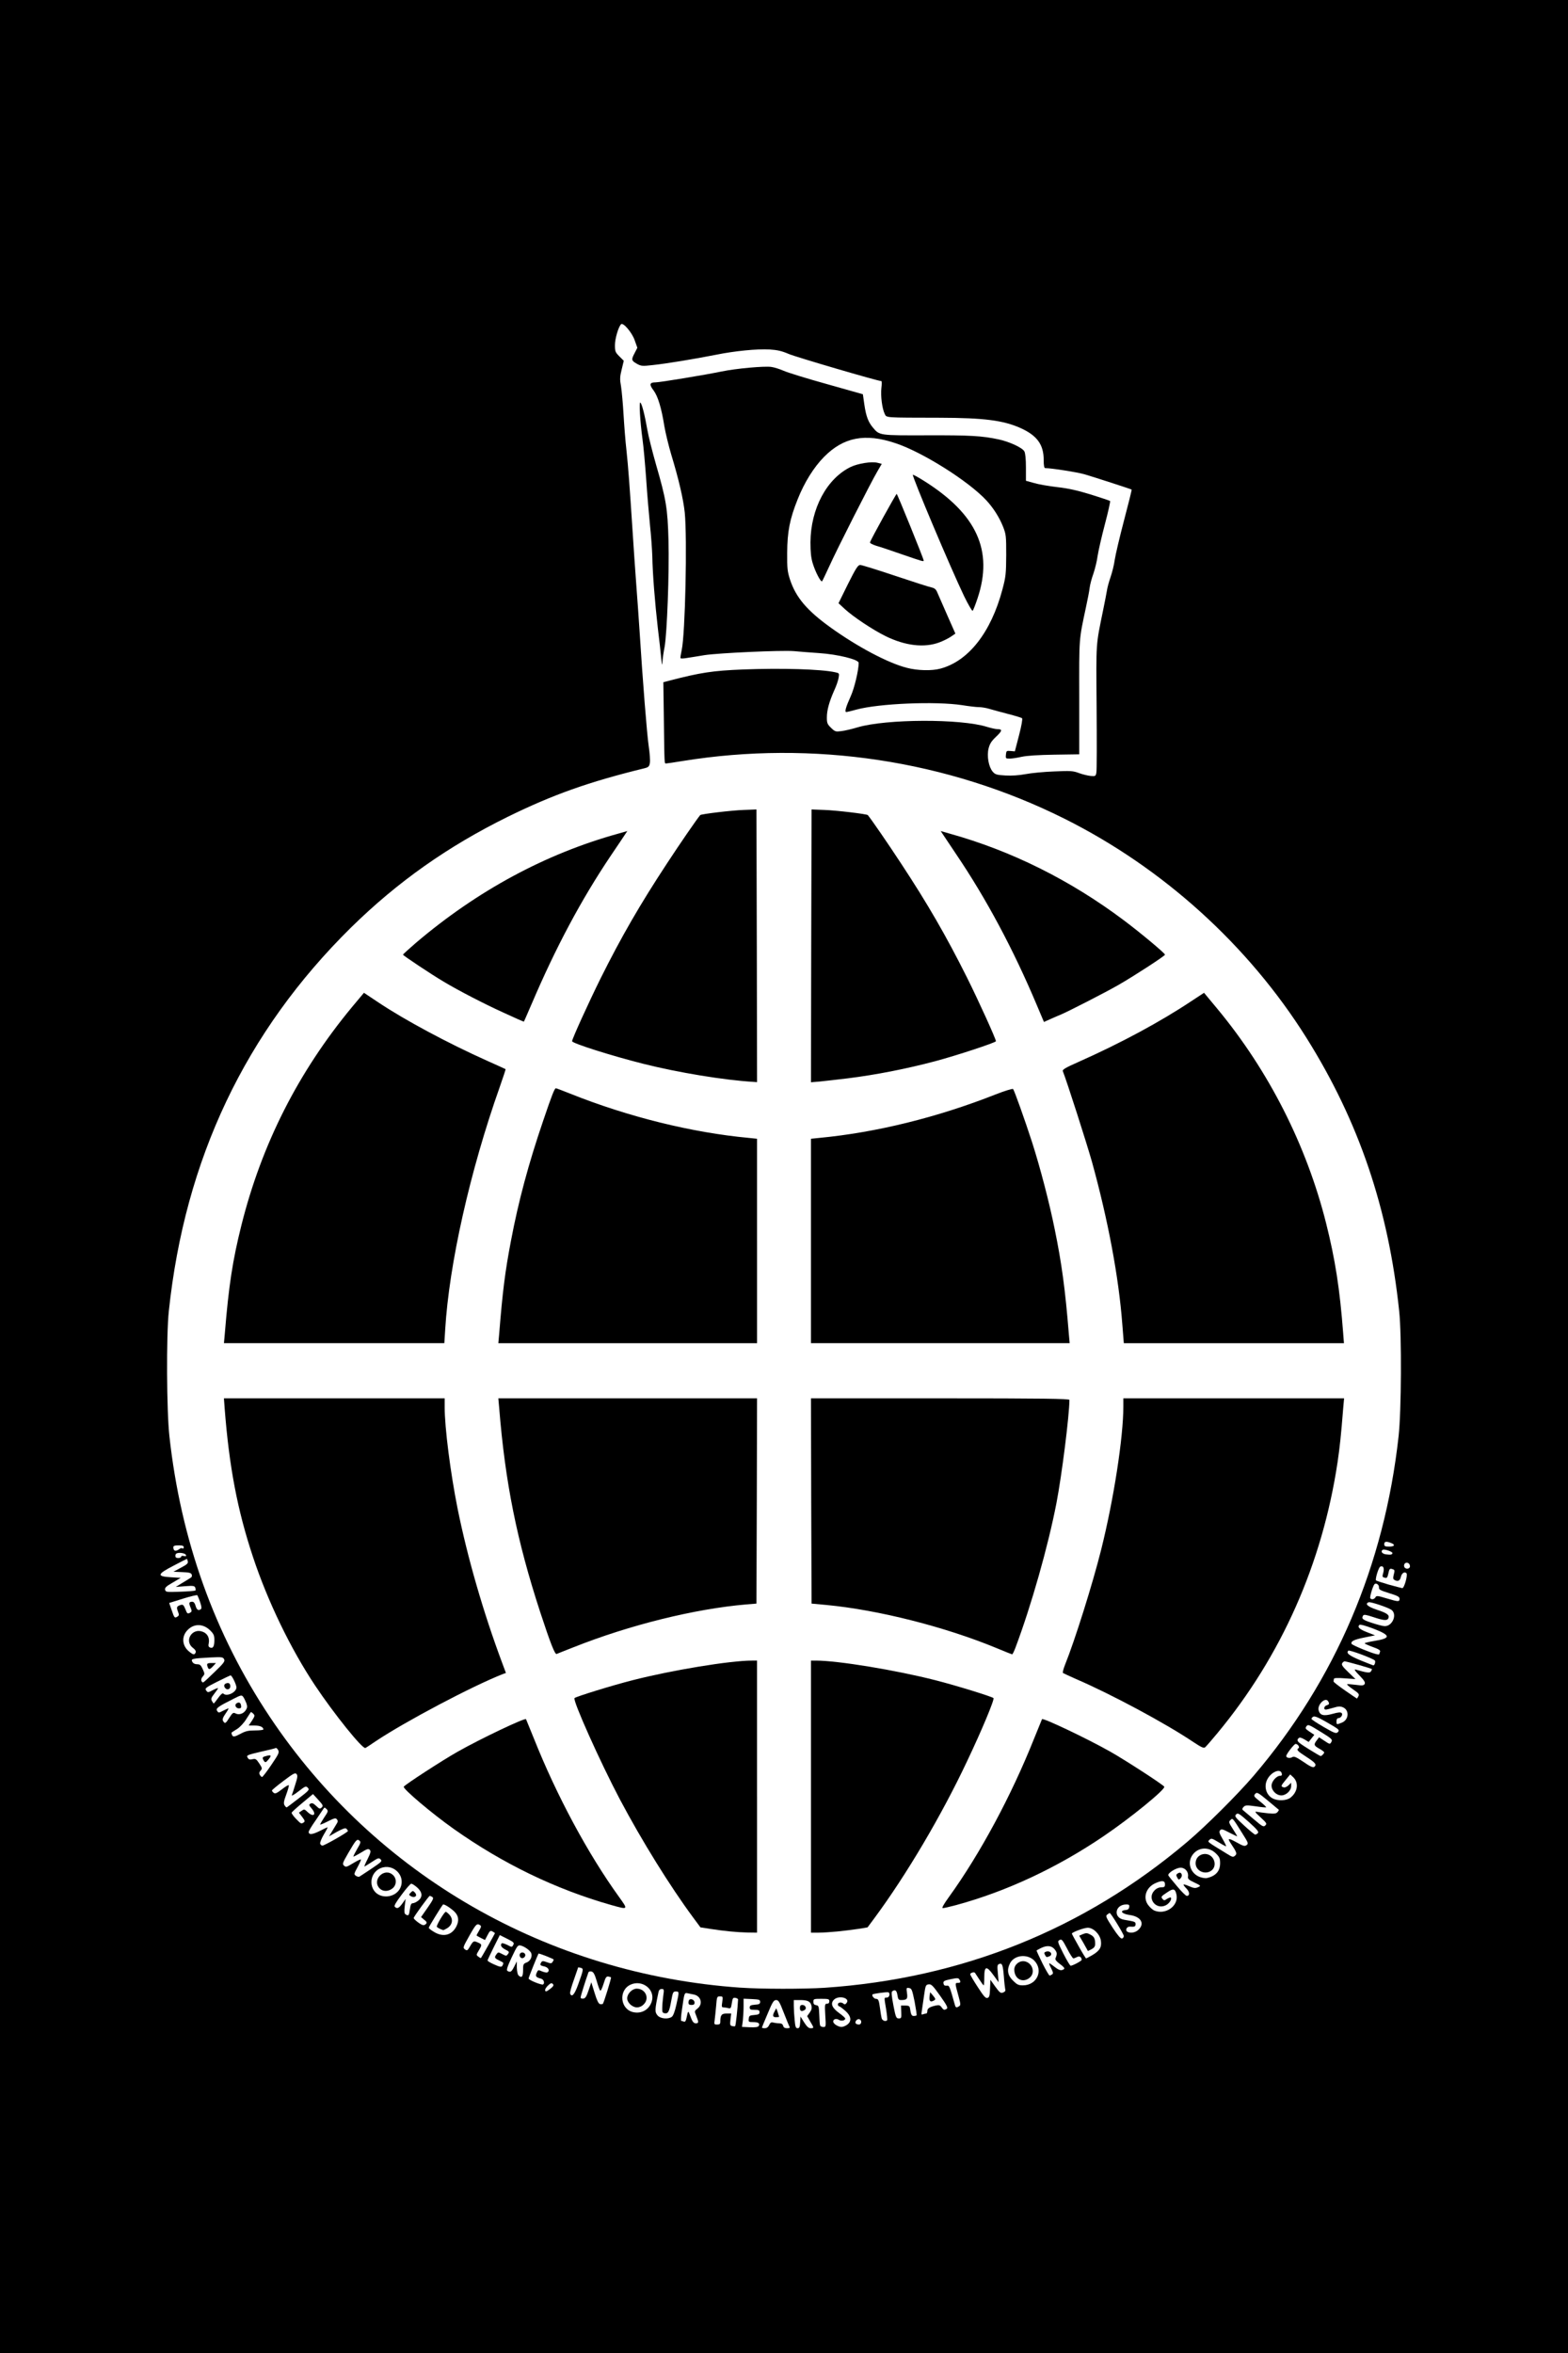
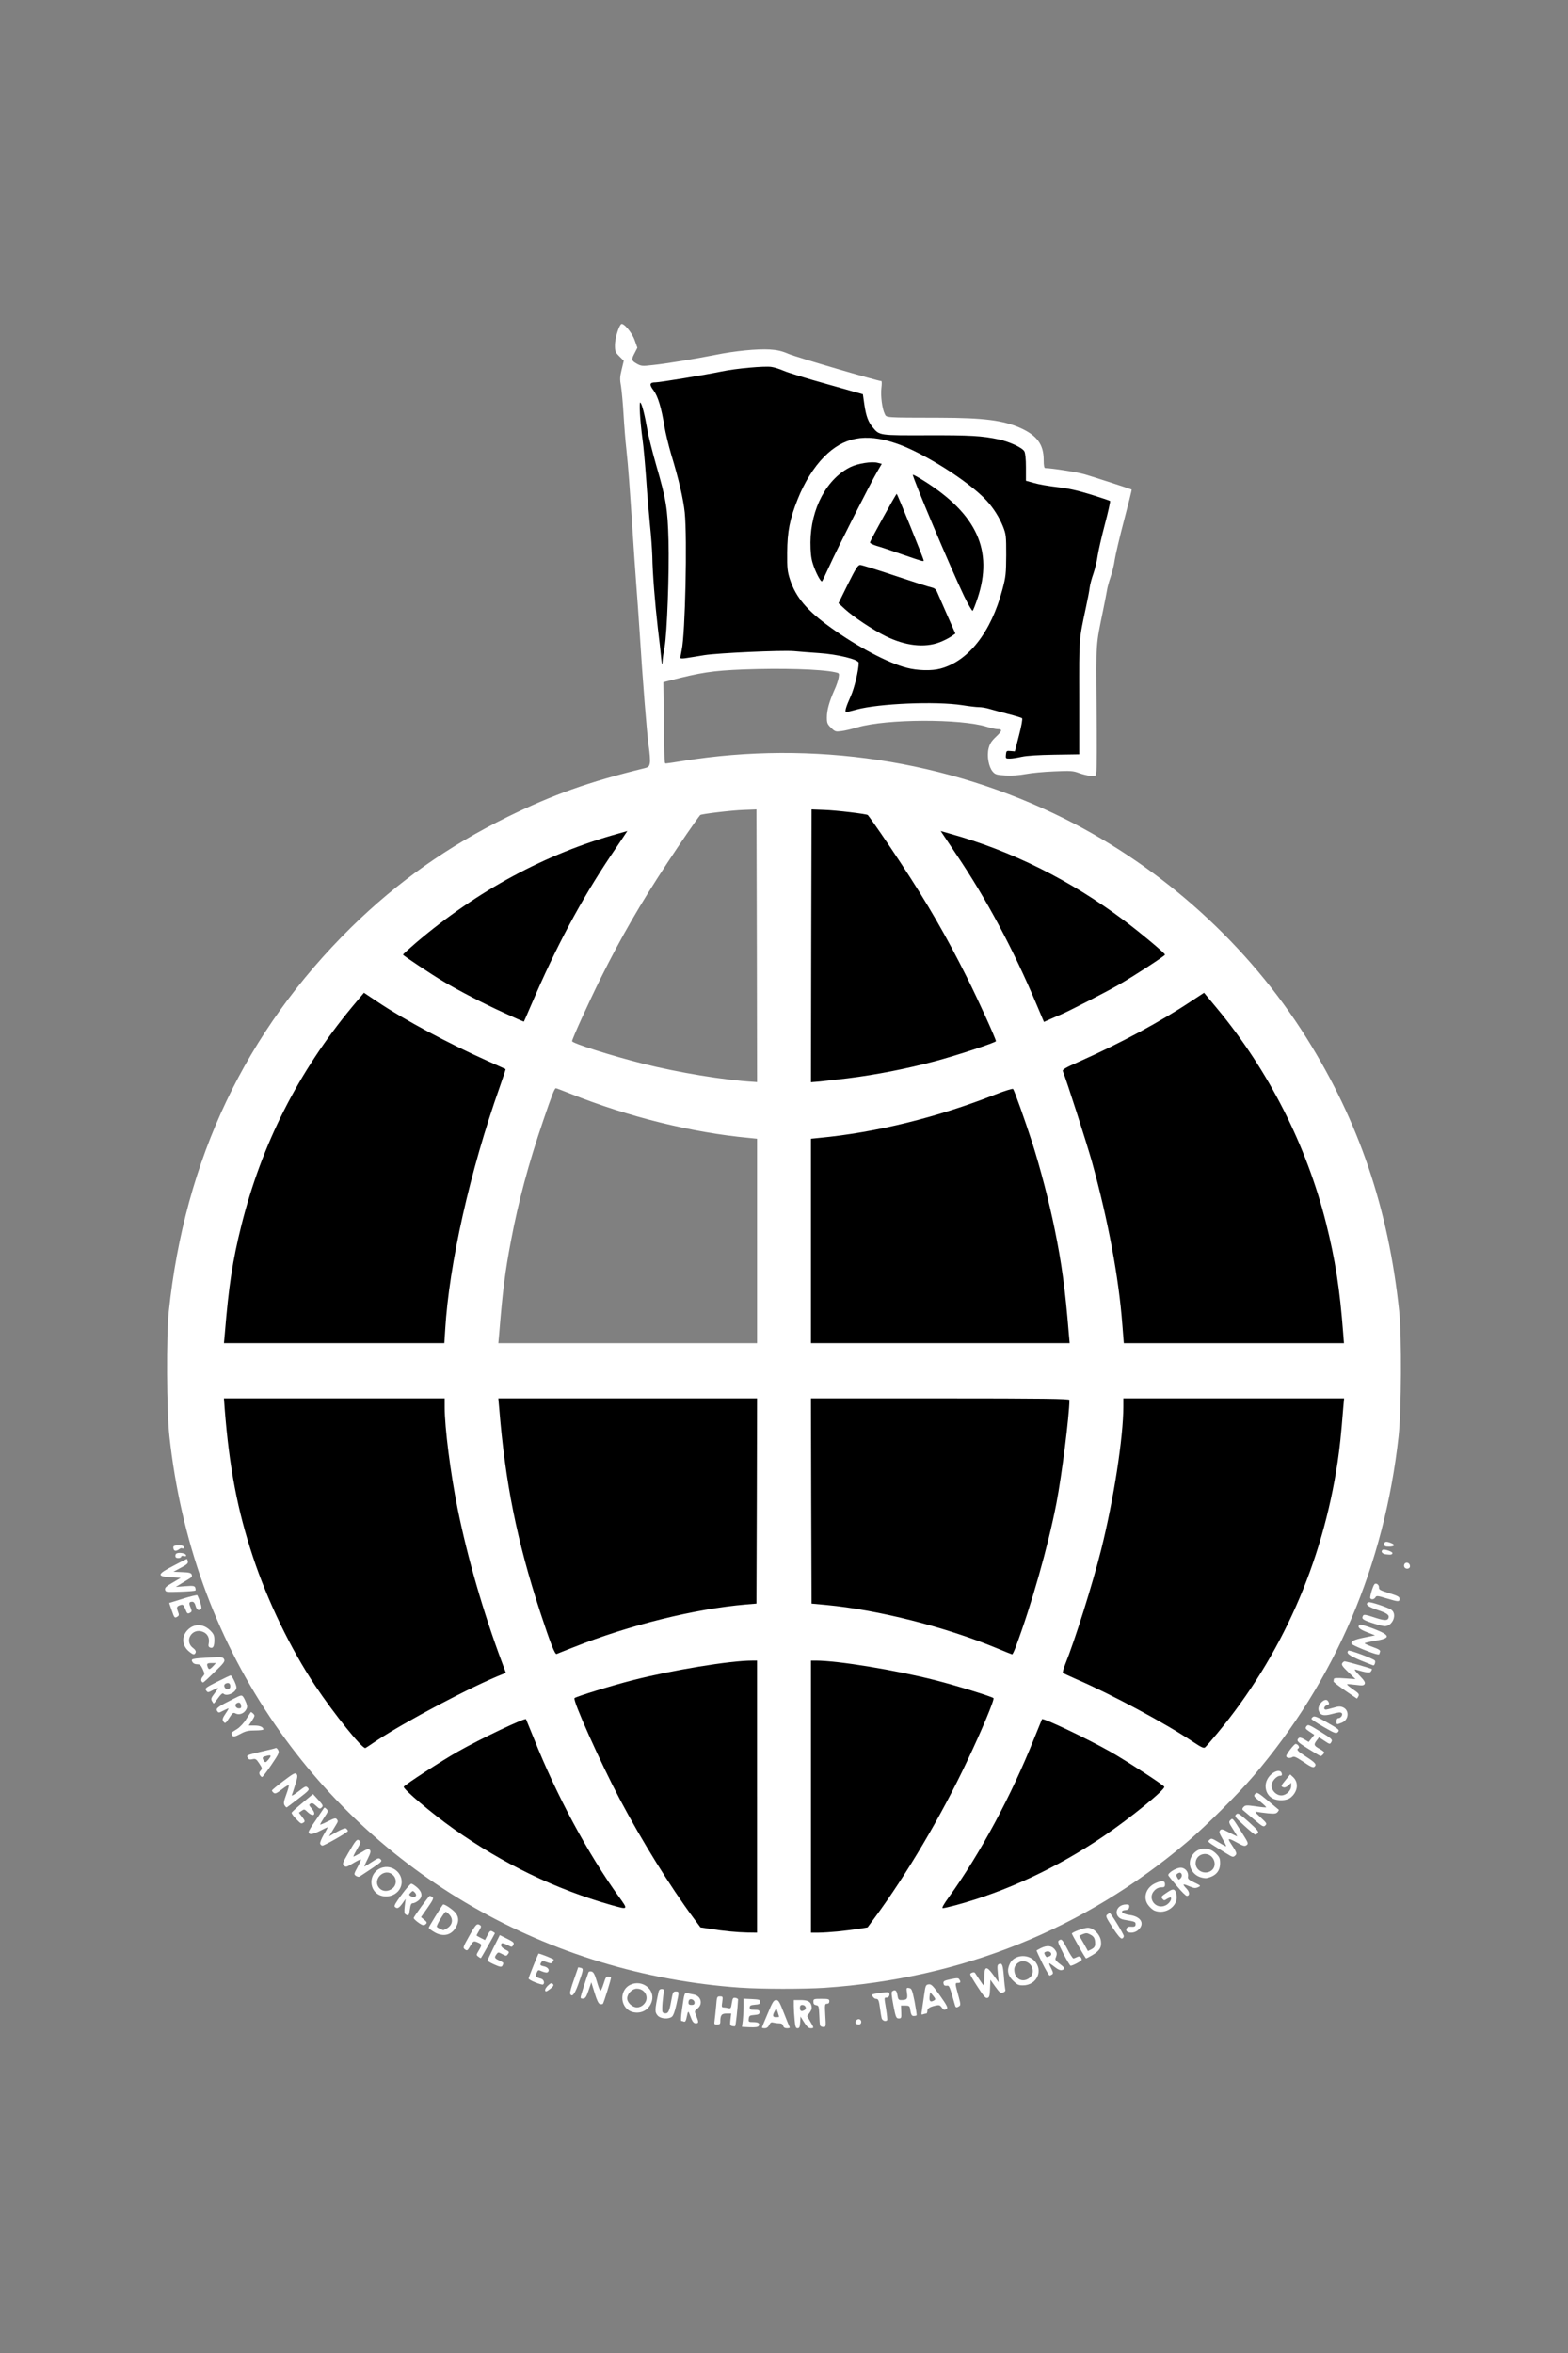
<svg xmlns="http://www.w3.org/2000/svg" version="1.0" width="2000px" height="3000px" viewBox="0 0 2000 3000" preserveAspectRatio="xMidYMid meet">
  <rect x="0" y="0" width="2000" height="3000" fill="#808080" stroke="none" />
  <g fill="#000000">
-     <path d="M0 1500 l0 -1500 1000 0 1000 0 0 1500 0 1500 -1000 0 -1000 0 0 -1500z m1047.19 1029.69 c196.09 -13.28 371.41 -92.03 506.72 -227.34 128.13 -127.97 205 -290.31 225.31 -475.78 3.44 -32.03 3.91 -119.69 0.78 -150 -20.47 -194.06 -97.66 -356.56 -232.50 -489.38 -174.84 -172.03 -427.66 -251.88 -672.19 -212.19 -10.47 1.72 -22.19 3.13 -26.09 3.13 l-6.88 0 -0.31 -11.25 c0 -6.25 -0.31 -31.72 -0.47 -56.56 l-0.16 -45.16 7.81 -2.03 c39.84 -10.31 55 -12.66 93.75 -14.22 52.19 -2.03 108.44 -0.47 127.19 3.59 l5.16 1.09 -0.78 10.31 c-0.47 7.19 -2.50 14.38 -6.56 23.28 -3.13 7.19 -6.41 16.72 -7.50 21.41 -1.72 8.59 -1.72 8.59 3.44 13.91 l5.16 5.31 8.75 -2.19 c5 -1.09 12.50 -3.13 16.72 -4.38 29.84 -9.22 137.34 -9.06 167.19 0.31 4.38 1.25 10.63 2.81 14.06 3.28 5.78 0.94 6.25 1.25 6.72 6.56 0.47 5 -0.31 6.41 -5.78 11.09 -7.81 6.56 -11.09 12.81 -11.09 20.47 0 6.72 3.13 15 6.72 17.97 3.91 3.28 17.97 3.91 30.78 1.41 6.41 -1.41 24.53 -2.97 40.16 -3.44 27.19 -1.09 28.91 -1.09 38.59 2.50 5.63 1.88 10.78 2.97 11.41 2.50 0.63 -0.63 0.94 -38.44 0.63 -83.91 -0.31 -89.22 -0.94 -80.94 8.44 -126.56 2.19 -9.84 4.22 -21.09 4.84 -24.84 0.47 -3.75 2.66 -11.72 4.69 -17.50 2.03 -5.94 4.53 -15.78 5.31 -22.03 1.41 -9.84 11.56 -51.41 17.97 -73.44 l2.19 -7.34 -23.75 -7.81 c-36.56 -12.03 -45 -14.22 -64.69 -16.72 -10.16 -1.09 -19.22 -2.19 -20.31 -2.19 -1.41 0 -2.03 -2.97 -2.03 -10.47 0 -19.53 -8.44 -31.09 -29.53 -40.63 -21.88 -9.84 -48.91 -13.44 -97.03 -12.81 -55.31 0.47 -72.97 0 -74.69 -2.19 -3.13 -4.22 -5.16 -13.59 -6.09 -28.91 l-0.94 -15.94 -7.97 -2.34 c-4.38 -1.25 -28.13 -7.81 -52.66 -14.69 -24.53 -6.88 -49.69 -14.69 -56.09 -17.50 -6.25 -2.66 -15 -5.16 -19.53 -5.63 -10.94 -1.09 -41.41 2.03 -64.38 6.56 -29.22 5.94 -73.13 12.81 -89.06 14.06 -13.13 0.94 -14.84 0.78 -20.63 -2.50 -6.09 -3.28 -6.41 -3.91 -6.41 -10.78 0 -3.91 1.09 -8.59 2.50 -10.63 2.19 -3.28 2.19 -4.22 0 -10.78 -1.41 -4.06 -4.06 -8.91 -5.94 -10.94 l-3.44 -3.75 -2.66 6.72 c-4.38 10.47 -3.75 14.84 2.50 21.09 6.25 6.25 7.03 12.97 3.28 25.47 -1.56 5.16 -1.72 9.22 -0.78 14.84 0.78 4.38 2.03 19.06 2.81 32.81 0.78 13.75 2.50 34.84 3.91 46.88 2.34 22.03 3.91 43.44 7.97 105.47 1.09 18.44 3.28 47.97 4.53 65.63 1.41 17.66 3.13 43.28 4.06 57.03 4.06 64.38 9.53 134.22 11.72 147.66 2.34 15.63 2.97 28.13 1.41 33.91 -0.78 2.66 -2.81 4.06 -7.50 5.16 -69.84 17.03 -115.94 33.44 -173.59 61.72 -103.28 50.78 -191.88 121.72 -263.75 211.41 -95.63 119.22 -151.72 258.59 -168.59 419.06 -3.13 30.31 -2.66 117.97 0.78 150 18.13 164.22 80.63 310.78 185 432.97 20.47 23.91 60.94 64.22 84.84 84.38 120.47 101.72 262.34 163.28 418.75 181.88 45.63 5.31 95.31 6.72 137.81 3.91z" />
    <path d="M925 2467.03 c-6.41 -0.63 -17.19 -2.03 -24.06 -3.13 l-12.19 -1.88 -9.38 -12.66 c-29.22 -39.38 -65.16 -97.50 -92.97 -149.69 -27.97 -52.81 -60.31 -125.94 -59.53 -134.53 0.47 -4.84 0.78 -5.16 17.66 -10.78 65.63 -21.88 148.59 -38.59 205.94 -41.41 l19.84 -0.94 0 178.28 0 178.44 -16.72 -0.16 c-9.38 -0.16 -22.19 -0.78 -28.59 -1.56z" />
    <path d="M1029.69 2290.31 l0 -178.28 20 0.94 c57.19 2.81 140.16 19.53 205.78 41.41 16.88 5.63 17.19 5.94 17.66 10.78 1.25 12.03 -50 120.63 -84.84 180.16 -21.88 37.50 -47.97 77.50 -68.44 105.16 l-8.59 11.56 -11.41 1.88 c-18.91 2.97 -40.31 4.84 -55.63 4.84 l-14.53 0 0 -178.44z" />
    <path d="M775.16 2433.59 c-92.81 -26.41 -181.88 -75.16 -254.53 -139.53 -10.63 -9.38 -11.41 -10.47 -10.94 -15.63 0.47 -5.31 1.72 -6.41 18.44 -17.97 35 -23.91 74.53 -45.78 117.03 -65.16 27.66 -12.50 28.91 -12.50 35 3.13 31.72 80.63 72.66 157.81 114.06 215.31 7.34 10.16 10.47 15.94 10.47 19.06 0 4.69 -0.16 4.69 -8.13 4.53 -4.53 0 -14.22 -1.72 -21.41 -3.75z" />
    <path d="M1195.31 2432.81 c0 -3.13 3.13 -8.91 10.47 -19.06 41.41 -57.50 82.34 -134.69 114.06 -215.31 6.09 -15.63 7.34 -15.63 35 -3.13 42.50 19.38 82.03 41.25 117.03 65.16 16.88 11.56 17.97 12.66 18.44 17.97 0.47 5.31 -0.31 6.25 -12.66 17.19 -51.72 45.16 -114.53 84.69 -176.25 111.09 -34.84 14.84 -85.94 30.78 -98.91 30.78 -6.88 0 -7.19 -0.16 -7.19 -4.69z" />
    <path d="M448.28 2221.56 c-24.69 -28.59 -52.81 -68.44 -73.59 -104.69 -45.94 -80 -76.09 -171.09 -87.81 -265.31 -2.66 -21.72 -5.63 -56.09 -5.63 -66.56 l0 -6.88 145.31 0 145.31 0 0 11.41 c0 15.63 2.50 42.19 7.19 74.53 10.94 76.72 33.44 163.44 64.22 245.94 3.75 10.47 6.72 20.63 6.41 23.13 -0.47 4.22 -2.19 5.31 -23.91 15.16 -53.13 23.91 -107.03 53.13 -142.97 77.19 -18.59 12.50 -20.31 12.34 -34.53 -3.91z" />
    <path d="M1517.19 2225.47 c-35 -23.44 -103.59 -60.31 -150 -80.47 -15.31 -6.56 -16.41 -7.50 -16.88 -11.88 -0.31 -2.97 2.50 -12.97 7.19 -25.63 28.75 -77.66 50.63 -159.38 61.88 -232.50 4.53 -29.53 8.75 -70.63 8.75 -86.25 l0 -10.63 145.31 0 145.31 0 0 5.94 c0 10 -3.13 46.72 -5.63 67.50 -17.03 137.19 -73.13 265.94 -160.47 368.59 -15.16 17.81 -16.56 18.13 -35.47 5.31z" />
    <path d="M698.75 2101.88 c-7.34 -19.22 -23.44 -69.22 -30.78 -95.63 -20 -72.19 -32.03 -142.66 -36.09 -209.69 l-1.09 -18.44 169.84 0 169.69 0 -0.31 135.63 -0.47 135.47 -13.28 1.09 c-66.09 5.63 -148.13 25.94 -221.41 55 -12.19 4.84 -24.22 8.75 -26.72 8.75 -4.38 0 -5 -0.78 -9.38 -12.19z" />
    <path d="M1266.41 2105.94 c-65.78 -27.19 -151.09 -48.75 -217.19 -55 l-18.75 -1.72 -0.47 -135.63 -0.31 -135.47 169.53 0 169.53 0 0 6.72 c0 23.91 -8.91 96.41 -16.56 136.25 -10.78 55.63 -32.19 130.78 -52.19 184.06 -3.28 8.75 -3.44 8.91 -9.06 8.75 -3.13 -0.16 -14.22 -3.59 -24.53 -7.97z" />
    <path d="M281.88 1699.69 c9.53 -159.06 62.81 -298.59 158.44 -415.47 15.63 -19.06 19.22 -22.50 23.28 -22.97 3.75 -0.31 8.59 2.03 23.28 11.88 33.91 22.66 92.81 54.22 142.50 76.25 24.84 10.94 24.22 8.59 12.66 41.25 -37.81 106.88 -64.53 225.63 -69.53 309.53 l-1.09 17.03 -145.31 0 -145.31 0 1.09 -17.50z" />
-     <path d="M631.88 1698.91 c5.47 -91.56 23.13 -177.66 56.25 -274.69 14.69 -42.97 13.91 -41.41 20.94 -41.41 3.28 0 13.44 2.97 22.97 6.88 73.75 29.53 155.31 49.69 227.81 56.41 l10.47 1.09 0 135 0 135 -169.69 0 -169.84 0 1.09 -18.28z" />
    <path d="M1029.69 1582.19 l0 -135 10.63 -1.09 c39.06 -3.59 79.84 -10.78 120.63 -21.25 26.72 -6.88 84.38 -25.78 108.44 -35.63 8.91 -3.59 18.13 -6.41 21.56 -6.41 7.19 0 6.25 -2.19 23.91 50.78 30.94 92.19 48.13 177.81 53.28 265.31 l1.09 18.28 -169.84 0 -169.69 0 0 -135z" />
    <path d="M1426.88 1693.44 c-6.25 -82.66 -27.34 -178.91 -62.03 -282.19 -8.13 -24.22 -14.84 -46.09 -14.84 -48.44 0 -4.06 1.41 -4.84 20.78 -13.59 54.06 -24.06 104.69 -51.25 144.38 -77.66 10.63 -7.03 17.50 -10.63 20.63 -10.63 3.91 0 6.88 2.81 21.41 20.47 85.63 103.13 138.75 227.34 156.09 364.69 2.34 18.75 5.47 56.41 5.47 66.09 l0 5 -145 0 -145 0 -1.88 -23.75z" />
-     <path d="M946.09 1383.28 c-64.69 -5.78 -132.97 -20.31 -200.31 -42.81 l-20.78 -6.72 0 -6.25 c0 -14.22 45.94 -108.13 85.63 -175.16 20 -33.59 67.34 -105.31 77.81 -117.81 1.41 -1.72 41.88 -6.25 60 -6.72 l21.09 -0.47 0.47 178.59 0.31 178.44 -8.91 -0.31 c-5 -0.16 -11.88 -0.47 -15.31 -0.78z" />
    <path d="M1030 1206.09 l0.47 -178.75 21.09 0.47 c18.13 0.47 58.59 5 60 6.72 10.47 12.50 57.81 84.22 77.81 117.81 39.38 66.56 85.63 160.94 85.63 175.16 l0 6.25 -30 9.69 c-70 22.50 -137.50 36.09 -199.38 40.31 l-15.94 1.09 0.31 -178.75z" />
    <path d="M638.28 1296.25 c-40.78 -18.75 -70.63 -35.16 -107.34 -59.22 -21.25 -13.91 -21.56 -14.22 -21.56 -19.84 0 -5.47 1.09 -6.72 16.88 -20.16 64.22 -54.53 131.72 -94.53 206.25 -122.19 22.34 -8.44 62.03 -20.16 67.66 -20.16 4.06 0 4.53 0.47 4.53 5 0 3.59 -4.53 11.72 -18.44 32.34 -41.09 60.78 -76.72 127.81 -106.56 199.84 -6.41 15.47 -6.72 15.94 -11.56 15.94 -2.66 -0.16 -16.09 -5.31 -29.84 -11.56z" />
    <path d="M1317.81 1286.41 c-30.78 -73.28 -64.38 -135.78 -105.47 -196.72 -12.81 -18.75 -17.03 -26.41 -17.03 -30 0 -4.53 0.47 -5 4.53 -5 5.63 0 45.31 11.72 67.66 20.16 74.22 27.66 144.38 69.22 207.19 122.81 14.84 12.81 15.94 14.22 15.94 19.53 0 5.63 -0.31 5.94 -21.41 19.84 -35.16 23.13 -79.84 47.34 -118.91 64.38 -22.66 10 -21.72 10.47 -32.50 -15z" />
    <path d="M1278.44 962.19 l0.47 -9.84 5.63 -0.47 5.63 -0.47 4.22 -15.78 c2.34 -8.59 4.06 -15.78 3.75 -16.09 -0.31 -0.16 -7.81 -2.19 -16.88 -4.53 -9.06 -2.34 -19.84 -5.31 -24.06 -6.56 -4.06 -1.25 -10.16 -2.19 -13.28 -2.19 -3.13 0 -12.66 -1.09 -21.25 -2.34 -32.34 -5 -97.50 -2.03 -125.47 5.47 -6.25 1.72 -14.06 3.13 -17.50 3.13 l-6.25 0 0 -6.56 c0 -4.38 2.03 -11.25 5.63 -19.22 5.47 -11.88 11.56 -37.19 9.53 -39.22 -2.97 -2.97 -28.59 -8.75 -41.72 -9.38 -8.13 -0.31 -20.63 -1.56 -27.81 -2.50 -15.47 -2.19 -93.13 0.78 -114.38 4.22 -29.53 4.84 -37.34 5.78 -39.69 5 -3.13 -1.25 -3.13 -7.19 -0.31 -20.16 4.69 -20.31 7.34 -134.06 4.06 -166.56 -1.88 -17.34 -7.50 -41.88 -17.19 -73.75 -3.44 -11.56 -7.34 -27.81 -8.75 -35.94 -3.75 -23.91 -8.28 -38.59 -14.06 -46.25 -8.13 -10.63 -6.72 -19.38 2.81 -19.38 5.47 0 63.28 -9.53 84.38 -13.91 18.59 -3.91 54.69 -7.03 68.44 -5.94 6.25 0.47 13.75 2.34 19.53 4.84 5.16 2.34 30.16 10.16 55.47 17.19 l45.94 12.97 1.88 13.13 c2.19 15 5 22.34 10.94 29.38 8.44 10 8.13 10 69.38 9.69 68.28 -0.16 90.78 2.34 112.19 12.50 13.28 6.41 14.84 9.84 14.22 30 l-0.63 15.63 10.16 2.81 c5.63 1.72 19.06 4.06 29.84 5.31 17.34 2.03 45.63 9.22 64.53 16.25 5.78 2.34 5.47 5.63 -3.75 40.16 -4.22 16.25 -8.44 34.69 -9.38 40.94 -0.78 6.25 -3.28 16.25 -5.31 22.19 -2.19 6.09 -4.38 14.22 -4.84 18.28 -0.47 4.22 -2.66 15.31 -4.69 24.69 -8.91 41.72 -8.59 37.34 -8.59 114.84 l0 72.66 -31.09 0.31 c-21.41 0.16 -34.38 1.09 -41.56 2.81 -5.63 1.25 -14.84 2.34 -20.47 2.34 l-10.16 0 0.47 -9.69z m-83.75 -114.38 c35.94 -9.53 64.84 -46.41 79.22 -100.94 4.06 -15.63 4.69 -20.78 4.84 -39.06 0 -19.38 -0.31 -22.03 -4.22 -31.72 -9.69 -24.53 -26.72 -42.81 -63.59 -67.66 -48.28 -32.66 -91.25 -49.22 -114.84 -44.38 -30 6.25 -56.88 34.38 -73.91 77.03 -9.38 23.44 -13.13 41.72 -13.44 63.59 -0.16 15.16 0.47 19.84 3.59 29.53 4.84 14.53 16.25 31.88 27.97 42.50 20.78 18.59 68.28 49.06 95 60.78 26.09 11.41 43.75 14.53 59.38 10.31z" />
    <path d="M1149.69 825 c-20.94 -5.31 -56.25 -25.31 -75.94 -42.97 -11.56 -10.31 -11.25 -13.28 3.59 -42.97 l11.72 -23.44 8.13 0 c5.94 0 18.75 3.59 49.53 13.91 22.81 7.66 43.75 14.38 46.41 14.84 4.53 1.09 5.47 2.66 17.50 30.31 7.03 16.09 12.81 31.09 12.81 33.44 0 5 -7.03 10.47 -20.47 15.63 -12.50 4.69 -37.34 5.31 -53.28 1.25z" />
    <path d="M1225 764.53 c-23.59 -49.06 -65.63 -150.78 -65.63 -158.91 0 -5.31 0.31 -5.63 5.16 -5.63 3.75 0 9.38 2.66 18.75 8.44 36.25 22.81 57.34 44.84 68.75 71.72 9.69 23.28 9.53 57.81 -0.63 87.81 l-5.31 15.63 -5.78 0.47 -5.78 0.47 -9.53 -20z" />
    <path d="M1038.75 739.53 c-7.81 -14.69 -9.84 -24.38 -9.69 -48.13 0.16 -31.25 5.47 -50.63 20.31 -72.97 7.66 -11.41 19.69 -22.34 30.63 -27.66 11.56 -5.47 31.88 -7.97 44.84 -5.47 7.34 1.56 6.41 7.03 -4.53 26.72 -11.25 20.16 -53.28 103.59 -61.41 122.03 -5.47 12.34 -5.78 12.81 -10.94 12.81 -4.69 0 -5.78 -0.78 -9.22 -7.34z" />
    <path d="M1146.09 711.56 c-13.75 -4.84 -28.75 -9.84 -33.13 -11.09 -8.13 -2.34 -8.28 -2.66 -8.28 -8.44 0 -4.53 3.75 -12.81 16.72 -36.41 l16.72 -30.63 5.63 0 5.47 0 16.88 41.88 c10.94 27.34 16.72 43.75 16.72 47.66 0 5.63 -0.16 5.78 -5.78 5.63 -3.28 0 -17.19 -3.91 -30.94 -8.59z" />
    <path d="M838.44 843.44 c-0.47 -6.25 -2.34 -23.28 -3.91 -37.97 -4.06 -35.31 -7.97 -84.69 -7.97 -99.22 0 -6.41 -1.09 -21.56 -2.34 -33.59 -1.25 -12.03 -3.44 -37.66 -4.69 -57.03 -1.41 -19.38 -3.59 -42.50 -4.84 -51.56 -1.25 -9.06 -2.66 -25.47 -3.28 -36.41 l-0.94 -20 6.09 0.47 c5.63 0.47 6.09 0.94 7.97 7.50 1.25 3.91 3.59 15.16 5.31 25 1.72 9.84 7.03 30.94 11.56 46.88 13.59 46.56 14.84 54.38 15.94 100.31 1.09 45.94 -1.72 126.09 -5.16 142.34 -1.25 5.94 -2.19 13.75 -2.19 17.66 0 6.72 -0.16 6.88 -5.31 6.88 l-5.16 0 -1.09 -11.25z" />
  </g>
  <g fill="#ffffff">
    <path d="M956.41 2584.69 l-10 -0.47 1.09 -8.13 c0.47 -4.53 0.94 -12.50 0.94 -17.97 l0 -9.84 10.63 0.47 c9.22 0.47 10.47 0.78 10.47 3.59 0 2.50 -1.25 3.28 -6.56 3.59 -5.47 0.47 -6.72 1.09 -6.72 3.59 0 2.50 1.09 2.97 6.25 2.97 5.16 0 6.25 0.47 6.25 2.97 0 2.50 -1.25 3.13 -6.56 3.59 -6.09 0.47 -6.72 0.94 -7.19 4.84 -0.47 3.91 -0.16 4.22 5.78 4.22 6.56 0 8.91 1.72 6.88 5 -0.78 1.41 -4.53 1.88 -11.25 1.56z" />
    <path d="M971.88 2585.16 c0 -0.47 3.28 -8.59 7.34 -17.97 6.09 -14.69 7.66 -17.19 10.78 -17.19 2.97 0 4.38 2.34 10 16.88 3.59 9.22 6.88 17.19 7.34 17.97 0.31 0.63 -1.25 1.09 -3.44 1.09 -2.81 0 -4.53 -0.94 -5 -3.13 -0.63 -2.19 -2.19 -3.13 -5 -3.13 -2.19 0 -5.63 -0.47 -7.50 -0.94 -2.66 -0.78 -3.91 0 -5.31 3.13 -1.25 2.66 -3.13 4.06 -5.63 4.06 -1.88 0 -3.59 -0.31 -3.59 -0.78z m21.88 -13.91 c0 -0.16 -0.78 -2.81 -1.72 -5.63 l-1.88 -5.16 -2.03 3.75 c-3.13 5.63 -2.66 7.66 1.72 7.66 2.19 0 3.91 -0.31 3.91 -0.63z" />
    <path d="M1013.59 2575.47 c-0.63 -5.94 -1.09 -13.91 -1.09 -17.97 l0 -7.50 7.97 0 c9.69 0 13.28 1.72 14.53 7.19 0.78 3.13 0.16 5.47 -2.19 8.75 l-3.28 4.53 3.91 6.88 c5 8.28 5 8.59 0.47 8.59 -2.50 0 -4.84 -2.19 -8.13 -7.34 l-4.69 -7.50 -0.47 7.50 c-0.31 5.78 -1.09 7.34 -3.28 7.34 -2.34 0 -2.97 -1.88 -3.75 -10.47z m12.81 -12.81 c2.97 -1.88 0.94 -6.41 -2.97 -6.41 -2.34 0 -3.13 1.09 -3.13 3.91 0 4.06 2.19 4.84 6.09 2.50z" />
    <path d="M933.75 2583.13 c-2.50 -0.47 -2.81 -1.72 -2.03 -8.28 l0.94 -7.66 -5.94 0 c-6.41 0 -7.97 2.03 -7.97 10.63 0 2.66 -0.94 3.44 -4.06 3.44 -3.75 0 -3.91 -0.31 -3.13 -5.78 0.47 -3.28 1.25 -11.41 1.88 -17.97 0.94 -11.72 1.09 -12.19 4.84 -12.19 3.75 0 3.91 0.31 2.97 7.03 -0.94 6.09 -0.78 7.03 1.72 7.03 1.56 0 4.38 0.47 6.09 0.94 2.97 0.78 3.44 0 4.38 -6.41 0.94 -6.25 1.56 -7.19 4.53 -6.72 1.88 0.31 3.44 1.25 3.44 2.03 -0.47 10.47 -2.97 33.75 -3.75 34.06 -0.47 0.31 -2.19 0.31 -3.91 -0.16z" />
    <path d="M1046.09 2582.50 c-0.47 -1.09 -0.94 -7.34 -1.09 -13.75 -0.47 -10.78 -0.78 -11.72 -3.91 -12.19 -2.66 -0.47 -3.59 -1.56 -3.59 -4.38 0 -3.59 0.47 -3.75 10.16 -3.75 9.06 0 10.16 0.31 10.16 3.13 0 2.03 -1.09 3.13 -2.97 3.13 -2.81 0 -2.97 0.94 -2.19 14.84 0.94 14.53 0.78 14.84 -2.50 14.84 -1.88 0 -3.75 -0.94 -4.06 -1.88z" />
-     <path d="M1067.19 2582.34 c-2.19 -1.09 -4.06 -3.13 -4.38 -4.38 -0.63 -3.44 3.75 -5 7.34 -2.66 2.97 1.88 7.97 0.78 7.97 -1.72 0 -0.78 -3.44 -3.91 -7.81 -7.03 -9.22 -6.72 -11.41 -12.19 -6.56 -17.03 6.25 -6.09 21.25 -2.03 15.94 4.38 -1.41 1.72 -2.50 2.03 -3.75 0.78 -2.34 -2.34 -7.19 -1.88 -7.19 0.78 0 1.25 0.63 2.34 1.25 2.34 0.78 0 4.22 2.50 7.81 5.63 8.75 7.50 9.06 14.84 0.78 19.22 -4.38 2.19 -6.56 2.19 -11.41 -0.31z" />
    <path d="M1091.41 2579.69 c-1.41 -2.34 2.19 -6.25 4.84 -5.16 3.44 1.25 2.81 6.72 -0.78 6.72 -1.72 0 -3.59 -0.78 -4.06 -1.56z" />
    <path d="M882.19 2574.69 c-1.09 -2.81 -2.66 -6.56 -3.28 -8.28 -1.09 -2.50 -1.56 -1.72 -2.81 4.38 -1.09 5.63 -2.03 7.34 -3.75 6.72 -1.25 -0.47 -2.81 -0.94 -3.44 -0.94 -0.63 0 -0.31 -6.56 0.94 -14.38 3.13 -21.72 2.97 -21.72 7.50 -20.78 2.19 0.47 5.63 1.09 7.66 1.56 9.22 1.88 11.88 12.19 4.69 17.81 -4.06 3.28 -4.06 3.28 -1.56 9.53 3.28 8.13 3.13 9.38 -0.78 9.38 -2.03 0 -3.75 -1.72 -5.16 -5z m3.75 -21.41 c0 -3.13 -3.91 -5.47 -6.41 -3.91 -0.78 0.47 -1.41 2.19 -1.41 3.91 0 2.19 1.09 2.97 3.91 2.97 2.81 0 3.91 -0.78 3.91 -2.97z" />
    <path d="M1124.53 2573.13 c-0.47 -2.03 -1.41 -7.03 -1.88 -11.41 -1.56 -11.56 -2.19 -13.28 -5.47 -13.28 -2.34 0 -5.63 -4.22 -4.22 -5.63 0.94 -0.94 19.06 -3.44 20.31 -2.66 2.50 1.56 1.09 6.72 -2.03 6.72 -3.75 0 -3.59 -0.94 -0.94 15.16 1.09 7.03 1.72 13.28 1.25 13.75 -2.03 2.03 -6.25 0.47 -7.03 -2.66z" />
    <path d="M839.06 2570 c-4.06 -4.53 -4.06 -7.03 0.94 -30.47 0.47 -2.34 1.88 -3.59 3.91 -3.59 3.13 0 3.28 0.47 2.03 9.06 -0.63 4.84 -1.25 11.72 -1.25 15.16 -0.16 5.31 0.31 6.25 3.28 6.72 4.38 0.63 5.78 -2.34 8.28 -16.41 1.88 -10.31 2.34 -11.41 5.78 -11.41 4.38 0 4.38 0.31 0.63 17.03 -1.88 8.44 -3.91 13.91 -5.78 15.31 -4.53 3.28 -14.06 2.50 -17.81 -1.41z" />
    <path d="M1139.53 2556.72 c-2.34 -12.34 -2.81 -17.19 -1.41 -17.97 3.75 -2.50 5.63 -1.09 6.56 5 0.78 5.16 1.56 6.25 4.53 6.25 7.66 0 8.75 -1.41 7.66 -8.91 -0.94 -6.72 -0.78 -7.03 2.66 -6.41 3.28 0.47 3.91 2.03 7.03 17.19 1.72 9.22 2.97 17.19 2.50 17.66 -0.47 0.47 -2.03 0.78 -3.59 0.78 -2.81 0 -3.59 -1.88 -4.84 -10.16 -0.47 -2.50 -1.72 -3.13 -5.94 -3.13 l-5.47 0 0.31 8.28 c0.31 7.50 0.16 8.13 -3.13 8.13 -3.28 0 -3.91 -1.41 -6.88 -16.72z" />
    <path d="M1175.78 2563.91 c0.47 -2.97 1.72 -11.56 2.81 -19.38 1.88 -13.28 2.19 -14.06 5.94 -14.53 3.44 -0.47 5.47 1.72 14.69 14.69 8.44 11.88 10.16 15.31 8.44 16.41 -3.28 2.03 -4.06 1.72 -6.72 -1.88 -1.88 -2.66 -3.13 -3.13 -7.50 -2.19 -7.66 1.72 -10.63 3.59 -10.63 7.03 0 1.72 -0.63 3.13 -1.41 3.13 -0.78 0 -2.66 0.47 -4.06 0.94 -2.19 0.94 -2.34 0.31 -1.56 -4.22z m16.09 -13.75 c1.72 -0.94 1.25 -2.19 -1.72 -5.78 l-3.75 -4.38 -0.78 5.78 c-0.63 5.94 1.41 7.50 6.25 4.38z" />
    <path d="M807.81 2565.47 c-16.72 -3.59 -19.22 -27.66 -3.75 -35 15 -7.03 31.88 5.94 27.34 21.09 -3.13 10.47 -12.81 16.25 -23.59 13.91z m13.28 -10 c7.81 -7.66 2.19 -20 -8.91 -20 -5.78 0 -12.19 6.41 -12.19 12.34 0 5.47 6.56 11.56 12.50 11.56 2.97 0 6.25 -1.41 8.59 -3.91z" />
    <path d="M1218.13 2556.72 c-7.19 -25.47 -7.19 -25.47 -10.78 -25 -2.50 0.16 -3.59 -0.63 -3.91 -2.97 -0.47 -2.81 0.78 -3.59 9.06 -5.31 8.28 -1.72 9.84 -1.72 11.09 0.16 2.19 3.44 1.72 4.53 -1.88 4.53 -3.75 0 -3.75 0.16 1.09 17.66 2.50 9.22 2.66 10.78 0.63 12.03 -3.28 2.19 -4.38 1.88 -5.31 -1.09z" />
    <path d="M765.31 2555.16 c-1.88 -0.47 -4.06 -4.84 -6.88 -14.22 l-4.22 -13.59 -3.44 10.16 c-2.66 7.97 -4.06 10.31 -6.72 10.63 -2.19 0.31 -3.44 -0.31 -3.44 -1.56 0 -1.72 6.41 -22.03 10 -32.03 0.47 -0.94 2.19 -1.41 3.91 -0.94 2.50 0.63 4.06 3.59 6.56 12.03 1.72 6.09 3.75 11.72 4.53 12.34 0.63 0.78 2.50 -3.13 4.22 -8.59 2.50 -8.13 3.44 -9.69 6.09 -9.38 1.56 0.31 3.13 0.78 3.44 1.09 0.63 0.63 -9.22 32.66 -10.47 33.75 -0.47 0.47 -2.19 0.63 -3.59 0.31z" />
    <path d="M1247.03 2533.28 c-5.31 -8.13 -9.53 -15.31 -9.53 -16.09 0 -1.88 5 -3.44 6.09 -1.88 0.47 0.78 3.13 4.69 5.63 8.59 2.66 4.06 5 7.34 5.47 7.34 0.47 0 0.78 -4.69 0.78 -10.47 0 -14.22 2.81 -14.84 11.72 -2.50 l6.56 9.06 -0.94 -11.09 c-0.94 -9.69 -0.78 -11.25 1.56 -12.19 3.91 -1.56 4.84 0.94 6.09 16.09 0.47 7.34 1.41 14.69 1.72 16.25 0.63 1.72 -0.31 3.13 -2.81 4.06 -3.13 1.09 -4.22 0.16 -9.84 -7.50 l-6.25 -8.75 -0.47 11.09 c-0.31 9.38 -0.94 11.41 -3.44 12.03 -2.19 0.63 -4.84 -2.34 -12.34 -14.06z" />
    <path d="M727.19 2541.72 c-0.47 -1.25 1.72 -9.06 4.84 -17.66 2.97 -8.44 5.47 -15.63 5.47 -15.78 0 0 1.41 0.16 3.28 0.63 3.75 1.09 3.59 2.03 -3.44 21.56 -4.53 12.66 -8.13 16.56 -10.16 11.25z" />
    <path d="M695.31 2537.03 c0 -1.25 1.72 -3.75 3.91 -5.78 3.13 -2.97 4.38 -3.28 5.94 -1.72 1.41 1.56 0.94 2.66 -2.81 5.78 -5.31 4.22 -7.03 4.69 -7.03 1.72z" />
    <path d="M944.53 2534.22 c-246.09 -17.19 -465.63 -143.44 -600.31 -345.16 -70.63 -105.78 -113.59 -225.78 -128.13 -357.81 -3.59 -32.19 -4.06 -128.59 -0.78 -159.38 20.47 -194.06 97.66 -356.56 232.50 -489.38 59.22 -58.13 123.44 -103.44 199.84 -141.09 57.66 -28.28 103.44 -44.53 173.75 -61.72 5.78 -1.41 6.72 -2.34 7.50 -6.88 0.63 -2.81 -0.16 -12.81 -1.56 -22.19 -2.19 -15.31 -7.50 -81.41 -11.72 -148.28 -0.94 -13.75 -2.66 -39.38 -4.06 -57.03 -1.25 -17.66 -3.44 -47.19 -4.53 -65.63 -4.06 -62.03 -5.63 -83.44 -7.97 -105.47 -1.41 -12.03 -2.97 -32.81 -3.75 -46.09 -0.78 -13.28 -2.19 -29.06 -3.13 -35.16 -1.72 -9.38 -1.56 -12.50 0.78 -21.88 l2.66 -11.09 -5.63 -5.63 c-5.16 -5.16 -5.63 -6.41 -5.63 -14.38 0 -7.97 4.38 -23.13 7.81 -26.56 2.66 -2.66 13.91 10.47 17.34 20.31 l3.44 9.69 -3.28 6.41 c-4.69 8.75 -4.38 10 2.50 13.91 5.63 3.13 7.03 3.28 20.63 1.72 16.56 -1.72 52.81 -7.66 80.47 -13.13 23.91 -4.84 52.34 -7.66 68.59 -6.72 9.69 0.63 15.31 1.88 24.38 5.78 9.22 3.91 113.59 34.53 117.97 34.53 0.63 0 0.63 4.06 0 9.06 -1.09 9.69 0.94 25.94 4.22 32.66 2.50 5.16 -1.09 4.84 70.78 5 55.78 0.16 80.47 3.28 102.50 13.13 21.09 9.53 29.53 21.09 29.53 40.63 0 7.50 0.63 10.47 2.03 10.47 7.81 0 40.63 5.16 49.84 7.81 11.88 3.44 59.53 18.91 60.31 19.53 0.31 0.31 -4.06 17.97 -9.69 39.22 -5.63 21.41 -10.94 44.06 -11.88 50.31 -0.78 6.25 -3.28 16.09 -5.31 22.03 -2.03 5.78 -4.22 13.75 -4.69 17.50 -0.63 3.75 -2.81 15 -4.84 24.84 -9.38 45.94 -8.91 38.28 -8.28 123.59 0.31 43.28 0.31 80.94 -0.31 83.44 -0.78 4.38 -1.25 4.69 -7.03 4.22 -3.44 -0.31 -10.16 -1.88 -14.84 -3.59 -7.81 -2.97 -10.94 -3.13 -32.03 -2.19 -12.81 0.47 -29.22 2.03 -36.41 3.44 -8.28 1.56 -17.81 2.19 -25.63 1.72 -11.25 -0.63 -13.13 -1.25 -16.25 -4.84 -5.16 -6.09 -7.66 -19.69 -5.31 -29.53 1.56 -6.09 3.59 -9.38 9.53 -15 7.97 -7.50 8.44 -9.69 1.88 -9.69 -2.34 0 -8.44 -1.41 -13.59 -2.97 -33.44 -10.47 -128.13 -10.16 -164.84 0.63 -7.19 2.19 -16.56 4.38 -20.78 4.84 -7.19 0.94 -7.97 0.78 -13.13 -4.22 -4.69 -4.53 -5.31 -6.09 -5.31 -13.13 0 -9.38 2.97 -20 9.38 -34.53 2.66 -5.63 5.16 -12.97 5.63 -16.25 0.94 -5.63 0.78 -5.78 -4.22 -6.88 -18.28 -4.06 -69.06 -5.47 -117.81 -3.59 -38.75 1.56 -54.06 3.91 -93.75 14.22 l-7.81 2.03 0.63 45.16 c0.78 60.78 0.63 58.44 2.81 58.44 1.09 0 10.63 -1.41 21.09 -3.13 166.25 -26.88 337.97 -0.94 487.19 73.59 125.94 62.97 234.53 161.41 308.59 279.38 66.88 106.72 104.53 217.50 118.28 348.59 3.28 30.78 2.81 127.19 -0.78 159.38 -18.13 164.38 -80.63 310.78 -185 432.97 -20.47 23.91 -60.94 64.22 -84.84 84.38 -131.72 111.41 -287.34 173.91 -462.19 185.78 -27.50 1.72 -79.69 1.72 -107.34 -0.16z m21.09 -243.59 l0 -173.44 -6.09 0 c-28.44 0 -102.34 12.19 -152.50 25 -27.03 6.88 -72.34 20.94 -74.22 22.81 -2.66 2.66 32.81 81.72 57.81 129.06 27.97 52.81 64.06 110.94 93.44 150.63 l9.38 12.66 12.19 1.88 c17.97 2.81 34.06 4.38 47.97 4.69 l12.03 0.16 0 -173.44z m103.13 171.88 c8.13 -0.78 20 -2.34 26.41 -3.28 l11.41 -1.88 8.59 -11.56 c40.94 -55.31 85.78 -131.09 118.44 -200.47 18.59 -39.06 35.16 -78.75 33.59 -80.31 -1.88 -1.88 -47.19 -15.94 -74.22 -22.81 -50.16 -12.81 -124.06 -25 -152.50 -25 l-6.09 0 0 173.44 0 173.44 9.84 0 c5.31 0 16.41 -0.78 24.53 -1.56z m-279.22 -44.06 c-39.69 -55 -79.53 -129.06 -108.59 -202.03 -5.16 -12.81 -9.69 -23.91 -10 -24.53 -1.25 -2.03 -57.81 24.84 -87.34 41.56 -19.38 10.94 -67.03 41.88 -68.59 44.53 -1.56 2.50 35.94 34.22 63.59 53.75 62.97 44.53 130.16 77.03 201.25 97.19 21.72 6.09 21.56 6.09 9.69 -10.47z m430.63 10.31 c63.75 -17.34 128.59 -47.66 187.66 -87.81 33.75 -22.81 79.22 -59.84 77.19 -62.97 -1.56 -2.66 -49.06 -33.44 -68.59 -44.53 -29.53 -16.72 -86.09 -43.59 -87.34 -41.56 -0.31 0.63 -4.84 11.72 -10 24.53 -29.06 72.97 -68.91 147.03 -108.59 202.03 -7.03 9.69 -9.53 14.38 -7.97 14.38 1.41 0 9.38 -1.88 17.66 -4.06z m-740.47 -209.06 c37.50 -25 122.97 -70.16 162.03 -85.47 l3.59 -1.25 -4.84 -12.97 c-24.06 -64.38 -44.22 -134.22 -56.88 -196.88 -9.06 -45.47 -16.41 -102.81 -16.41 -128.91 l0 -11.41 -140.78 0 -140.78 0 0.94 12.97 c5.78 74.53 16.25 129.53 36.09 189.22 18.75 56.56 48.13 117.34 79.22 163.91 24.06 36.09 60.78 81.72 64.22 79.69 1.09 -0.47 7.19 -4.53 13.59 -8.91z m1073.28 -10.16 c81.41 -98.13 133.75 -216.25 153.13 -345.47 2.81 -19.22 4.38 -33.59 7.19 -69.06 l1.09 -12.19 -140.78 0 -140.78 0 0 10.63 c0 39.06 -12.19 117.97 -28.28 182.34 -10.94 43.75 -33.75 116.25 -46.09 146.72 -2.03 5.16 -3.28 9.84 -2.66 10.47 0.78 0.47 8.28 4.06 16.88 7.81 44.69 19.22 114.22 56.56 149.06 80 10.31 6.88 13.75 8.44 15.31 7.03 1.25 -0.94 8.44 -9.22 15.94 -18.28z m-820.94 -109.53 c71.25 -28.28 154.06 -48.75 219.53 -54.38 l13.28 -1.09 0.47 -130.78 0.31 -130.94 -165 0 -165 0 1.09 12.19 c7.66 95.16 22.50 169.06 52.34 260.47 13.13 40 18.75 54.22 20.94 53.28 0.94 -0.47 10.94 -4.38 22.03 -8.75z m563.28 0.47 c20 -53.28 41.41 -128.44 52.19 -184.06 6.88 -35.78 16.41 -111.56 16.56 -131.56 0 -1.56 -34.06 -2.03 -164.84 -2.03 l-164.84 0 0.31 130.78 0.47 130.94 18.75 1.72 c66.09 6.25 151.41 27.81 217.19 55 10.31 4.38 19.22 7.81 19.84 7.97 0.63 0.16 2.50 -3.91 4.38 -8.75z m-727.50 -405 c5 -83.91 31.72 -202.66 69.53 -309.38 4.38 -12.50 7.81 -22.81 7.50 -22.97 -0.16 -0.16 -10.78 -5 -23.75 -10.78 -50.16 -22.50 -104.69 -51.72 -138.59 -74.38 l-18.28 -12.19 -15.31 18.28 c-68.44 82.66 -115.16 174.69 -141.09 278.44 -11.25 45 -16.09 76.88 -21.09 137.97 l-1.09 12.03 140.63 0 140.47 0 1.09 -17.03z m397.81 -113.28 l0 -130.31 -10.47 -1.09 c-72.50 -6.72 -154.06 -26.88 -227.81 -56.41 -9.38 -3.75 -17.66 -6.88 -18.28 -6.88 -1.72 0 -4.84 7.81 -16.25 41.41 -18.75 55 -31.56 102.66 -41.09 153.13 -7.50 39.22 -10.63 64.06 -15 118.44 l-1.09 12.03 165 0 165 0 0 -130.31z m397.66 118.28 c-4.53 -56.09 -9.06 -89.69 -17.97 -133.13 -7.03 -34.69 -18.28 -77.81 -28.91 -111.09 -9.53 -29.38 -22.66 -66.09 -24.22 -67.81 -0.78 -0.63 -10.63 2.34 -22.19 6.88 -74.53 29.38 -152.50 48.59 -225 55.47 l-10.63 1.09 0 130.31 0 130.31 165 0 165 0 -1.09 -12.03z m350 0 c-4.38 -57.50 -10.16 -94.38 -21.88 -141.09 -25 -99.22 -73.13 -194.22 -138.75 -273.28 l-16.88 -20.31 -15.94 10.47 c-39.69 26.41 -90.31 53.75 -144.53 77.81 -15.94 7.03 -20.47 9.69 -19.69 11.56 5.31 13.28 30.47 91.88 37.19 115.63 20.47 74.06 34.22 147.19 38.75 207.50 l1.88 23.75 140.31 0 140.47 0 -0.94 -12.03z m-747.97 -494.53 l-0.47 -173.91 -16.41 0.63 c-14.84 0.47 -54.06 5.16 -55.31 6.56 -4.38 5.16 -26.41 37.19 -42.34 61.56 -34.22 52.03 -58.13 93.28 -84.84 146.88 -15 30.31 -36.25 76.88 -36.25 79.84 0 2.66 50.31 18.59 90.63 28.75 44.69 11.25 103.44 20.94 141.09 23.13 l4.22 0.31 -0.31 -173.75z m115.94 168.91 c36.25 -4.53 74.53 -12.03 111.72 -21.88 27.03 -7.19 77.34 -23.75 77.34 -25.47 0 -2.81 -22.03 -51.41 -37.03 -81.41 -26.25 -52.50 -50.16 -93.91 -84.06 -145.31 -15.94 -24.38 -37.97 -56.41 -42.34 -61.56 -1.25 -1.41 -40.47 -6.09 -55.31 -6.56 l-16.41 -0.63 -0.47 173.91 -0.31 173.91 11.25 -0.94 c6.25 -0.63 22.34 -2.50 35.63 -4.06z m-403.28 -94.53 c30.78 -72.19 63.13 -132.81 100.78 -188.91 8.75 -12.81 17.03 -25.31 18.59 -27.66 l2.81 -4.22 -11.41 3.28 c-92.66 25.63 -179.53 72.50 -257.81 138.91 -9.22 7.97 -16.88 14.84 -16.88 15.47 0 1.09 36.41 25.31 52.34 34.69 19.06 11.41 52.34 28.59 76.56 39.53 13.75 6.41 25.16 11.41 25.31 11.09 0.16 -0.16 4.53 -10.16 9.69 -22.19z m675 13.28 c8.13 -3.28 57.97 -28.75 73.59 -37.81 19.38 -11.09 59.38 -37.03 59.38 -38.59 0 -1.88 -30.94 -27.66 -52.34 -43.75 -68.28 -51.25 -143.59 -88.75 -222.34 -110.63 l-11.41 -3.28 2.81 4.22 c1.56 2.34 9.22 13.75 17.03 25.47 38.44 56.88 72.81 121.09 102.81 192.34 l9.06 21.41 8.75 -3.91 c5 -2.19 10.63 -4.69 12.66 -5.47z m-49.53 -328.75 c6.41 -1.41 20.94 -2.34 41.56 -2.66 l31.56 -0.47 0 -72.34 c-0.16 -77.50 -0.47 -72.66 8.59 -115.16 2.03 -9.38 4.22 -20.47 4.69 -24.69 0.47 -4.06 2.66 -12.34 4.84 -18.28 2.03 -6.09 4.53 -16.09 5.31 -22.34 0.94 -6.25 5 -24.22 9.22 -40.16 4.22 -15.94 7.19 -29.38 6.72 -30 -0.63 -0.47 -11.56 -4.22 -24.22 -8.13 -16.72 -5.16 -28.91 -7.97 -42.97 -9.53 -10.94 -1.25 -24.38 -3.59 -30 -5.31 l-10.16 -2.81 0 -17.03 c0 -10.78 -0.78 -18.28 -2.03 -20.47 -2.50 -4.69 -18.91 -12.19 -32.34 -15.16 -21.72 -4.69 -36.88 -5.47 -91.41 -5.31 -61.25 0.16 -60.94 0.31 -69.38 -9.84 -5.94 -7.03 -8.75 -14.38 -10.94 -29.38 l-1.88 -13.13 -45.94 -12.97 c-25.31 -7.03 -50.16 -14.69 -55.31 -17.03 -5 -2.19 -12.03 -4.38 -15.63 -4.84 -9.06 -1.25 -45.16 2.03 -63.13 5.78 -21.09 4.38 -78.91 13.91 -84.38 13.91 -7.66 0 -8.44 2.66 -2.66 10.16 5.63 7.50 10.16 22.50 13.91 46.09 1.41 8.13 5.31 24.38 8.75 35.94 9.69 31.88 15.31 56.41 17.19 73.75 3.28 32.97 0.63 155.31 -3.91 175.47 -1.09 5.16 -1.88 9.69 -1.41 10.31 0.31 0.47 3.91 0.47 7.97 -0.31 4.22 -0.63 14.22 -2.19 22.34 -3.59 18.13 -2.81 97.81 -6.41 114.06 -5.16 6.41 0.63 20.94 1.72 32.03 2.50 23.91 1.56 50.78 8.13 50.78 12.50 0 9.06 -5.47 32.34 -10.16 42.50 -6.41 14.22 -7.97 20.16 -5.63 20.16 0.94 0 6.72 -1.41 12.97 -3.13 28.91 -7.81 100.94 -10.78 134.84 -5.63 8.59 1.41 18.13 2.50 21.25 2.50 3.13 0 9.22 0.94 13.28 2.19 4.22 1.25 15 4.22 24.06 6.56 9.06 2.34 17.03 4.69 17.81 5.47 0.78 0.63 -0.78 9.84 -3.91 21.72 l-5.31 20.47 -5.47 -0.47 c-5.16 -0.47 -5.47 -0.16 -5.94 4.69 -0.47 4.84 -0.31 5 5 5 2.97 0 9.84 -1.09 15.31 -2.34z m-455.78 -139.84 c3.13 -17.03 6.09 -95 5 -135.94 -1.09 -40.94 -2.97 -52.19 -15.94 -96.88 -4.53 -15.94 -9.53 -35.63 -10.94 -43.75 -3.28 -18.91 -6.88 -33.13 -8.91 -35.16 -2.03 -1.88 -0.47 23.75 2.66 46.88 1.25 8.59 3.28 31.41 4.69 50.78 1.25 19.38 3.59 45.78 4.84 58.59 1.41 12.97 2.66 30.78 2.97 39.84 0.31 21.41 3.44 60.16 7.03 91.41 1.72 13.75 3.59 30.63 4.22 37.50 0.94 10.16 1.41 11.09 1.72 5.47 0.16 -3.91 1.41 -12.34 2.66 -18.75z" />
    <path d="M1156.56 851.41 c-23.91 -6.09 -62.81 -26.72 -97.19 -51.41 -30 -21.56 -44.22 -38.28 -51.72 -61.09 -3.28 -10.16 -3.75 -14.22 -3.59 -34.22 0.16 -26.88 3.28 -42.97 13.44 -68.28 8.44 -21.25 20.47 -40.63 33.59 -53.91 24.84 -25.16 52.34 -30.47 90.94 -17.50 34.69 11.41 93.59 48.59 116.25 73.13 8.91 9.69 16.41 21.56 21.09 33.28 3.91 10 4.06 12.03 4.06 36.41 -0.16 23.59 -0.47 27.34 -4.84 43.75 -14.53 54.69 -43.28 91.41 -79.22 100.94 -10.94 2.97 -29.22 2.50 -42.81 -1.09z m41.88 -32.50 c4.53 -1.72 10.94 -4.84 14.22 -7.03 l5.94 -4.06 -10.16 -22.97 c-5.63 -12.81 -11.25 -25.78 -12.66 -28.91 -1.72 -4.38 -3.44 -5.94 -7.19 -6.88 -2.81 -0.47 -23.75 -7.19 -46.56 -14.84 -22.81 -7.66 -42.97 -13.91 -44.84 -13.91 -2.81 0 -5.47 4.06 -15.63 24.38 l-12.03 24.38 8.28 7.66 c10.78 9.84 35.16 26.09 51.56 34.22 25.31 12.50 49.84 15.31 69.06 7.97z m48.44 -56.09 c20.31 -60.78 -0.94 -107.34 -68.28 -149.69 -7.50 -4.69 -13.75 -8.13 -14.22 -7.81 -1.41 1.56 48.13 118.91 65.31 154.69 5.31 10.94 10.31 19.38 10.94 18.75 0.78 -0.78 3.59 -7.97 6.25 -15.94z m-189.06 -40.94 c9.22 -20.63 53.13 -107.19 61.41 -121.09 l5.47 -9.38 -5.63 -1.41 c-7.34 -1.88 -24.69 0.94 -33.91 5.31 -30.63 14.84 -51.09 53.13 -51.41 96.09 0 12.50 0.78 19.84 2.81 26.56 3.44 11.41 10.47 24.69 12.03 23.13 0.63 -0.78 4.69 -9.38 9.22 -19.22z m120.31 -7.34 c0 -2.19 -33.59 -84.84 -34.38 -84.84 -0.94 0 -33.28 58.59 -34.06 61.72 -0.31 1.09 2.97 2.81 7.81 4.38 4.53 1.25 19.53 6.25 33.28 11.09 26.88 9.22 27.34 9.38 27.34 7.66z" />
    <path d="M682.81 2527.50 c-4.69 -1.88 -8.59 -4.06 -8.59 -5 0 -1.25 11.56 -30 12.66 -31.72 0.63 -0.63 19.38 6.72 19.38 7.66 0 0.47 -0.63 1.88 -1.56 3.13 -1.25 1.88 -2.19 2.03 -7.19 0.16 -4.69 -1.72 -5.94 -1.72 -7.03 0 -2.19 3.44 -1.72 4.22 3.44 5.31 5 1.09 7.50 4.69 5 7.19 -1.09 1.09 -3.44 0.78 -7.19 -0.63 -5.31 -2.34 -5.47 -2.19 -7.19 1.72 -2.03 4.38 -0.94 5.78 5.78 7.50 3.28 0.94 4.84 5.78 2.34 7.34 -0.78 0.47 -5.16 -0.78 -9.84 -2.66z" />
    <path d="M1292.03 2525.16 c-6.88 -6.72 -7.97 -13.75 -3.75 -22.03 5.47 -10.63 21.88 -12.34 30.78 -3.59 12.34 12.50 3.59 31.72 -14.38 31.72 -5.63 0 -7.50 -0.94 -12.66 -6.09z m21.09 -3.44 c7.81 -6.09 4.06 -19.06 -6.09 -21.09 -6.56 -1.25 -13.28 4.06 -13.28 10.47 0 11.88 10.47 17.66 19.38 10.63z" />
-     <path d="M661.25 2518.44 c-1.09 -1.09 -1.88 -5.47 -2.03 -9.69 l0 -7.97 -3.44 6.72 c-3.28 6.56 -4.84 7.66 -8.59 5.31 -1.41 -0.94 -0.16 -5.16 5.47 -17.19 7.03 -14.84 7.81 -15.94 11.41 -15.16 4.53 1.09 10.78 5.31 12.97 8.75 2.66 4.22 -0.16 10.94 -5.16 12.81 -4.38 1.72 -4.69 2.34 -4.69 10 0 8.44 -1.88 10.47 -5.94 6.41z m8.75 -25.16 c0.63 -3.13 -3.91 -5.31 -6.25 -2.97 -2.34 2.34 -0.16 6.88 2.97 6.25 1.56 -0.31 2.97 -1.72 3.28 -3.28z" />
    <path d="M1329.53 2502.97 c-4.22 -8.75 -7.66 -15.94 -7.34 -16.25 0.31 -0.16 2.66 -1.56 5.47 -2.97 7.66 -3.75 13.75 -3.28 17.66 1.72 3.13 4.06 3.28 5.63 0.94 11.41 -0.63 1.56 1.25 3.91 5.31 6.88 7.03 5.31 7.50 6.56 3.13 7.97 -2.19 0.63 -5 -0.47 -9.22 -3.75 -3.28 -2.66 -6.56 -4.84 -7.03 -4.84 -0.63 0 0.47 2.97 2.34 6.41 2.66 5.31 2.81 6.72 1.09 7.81 -1.09 0.78 -2.50 1.41 -3.13 1.41 -0.63 0 -4.84 -7.03 -9.22 -15.78z m8.59 -8.59 c5.47 -2.03 1.88 -7.81 -3.75 -6.09 -2.50 0.78 -2.81 1.56 -1.56 4.06 1.88 3.28 1.88 3.28 5.31 2.03z" />
    <path d="M629.38 2504.22 c-4.06 -1.88 -7.50 -3.91 -7.50 -4.69 0 -0.63 3.59 -8.13 7.81 -16.72 l7.81 -15.63 9.38 4.69 c8.44 4.22 9.22 5.16 7.81 7.81 -1.72 3.13 -1.72 3.13 -7.66 0 -3.28 -1.56 -6.41 -2.50 -7.03 -2.03 -2.19 2.34 -0.63 5.31 4.53 7.97 5 2.50 5.31 3.13 3.44 5.63 -2.03 2.81 -2.34 2.81 -7.34 0.16 -5 -2.66 -5.31 -2.66 -7.34 0.16 -2.97 4.06 -2.66 5 3.13 7.81 6.41 3.28 6.09 2.81 4.84 5.94 -1.25 3.13 -2.81 2.97 -11.88 -1.09z" />
    <path d="M1356.25 2490.63 c-7.34 -14.69 -7.66 -15.63 -4.69 -17.19 2.66 -1.41 3.59 -0.31 9.53 10.94 3.44 6.88 7.19 12.50 7.97 12.50 0.78 0 2.97 -0.78 4.69 -1.72 3.13 -1.72 5.78 0 5.94 3.59 0 1.41 -11.56 7.50 -14.06 7.50 -0.78 0 -5 -7.03 -9.38 -15.63z" />
    <path d="M610.16 2494.69 c-2.81 -2.03 -2.81 -2.34 0.47 -7.81 4.38 -7.34 4.22 -7.81 -0.47 -10 -5.94 -2.66 -6.41 -2.50 -10.47 4.38 -3.28 5.78 -3.91 6.09 -6.56 4.22 -2.97 -2.19 -2.66 -2.81 5.47 -17.34 8.44 -15 9.69 -16.25 13.75 -13.59 1.72 1.09 1.56 2.34 -1.41 7.19 -1.88 3.13 -3.28 5.78 -2.97 6.09 0.31 0.31 2.97 1.72 5.63 3.13 l5 2.50 3.28 -6.25 c2.81 -5.47 3.59 -6.09 6.25 -4.69 1.72 0.94 3.13 1.88 3.13 2.34 0 0.47 -17.03 30.78 -17.81 31.56 -0.16 0.31 -1.72 -0.47 -3.28 -1.72z" />
    <path d="M1375.94 2481.56 c-4.84 -8.44 -8.75 -15.78 -8.75 -16.25 0 -1.72 15.47 -7.50 20.31 -7.50 7.19 0 15.63 8.44 16.72 16.72 1.09 8.28 -1.56 12.66 -11.09 18.28 -3.75 2.19 -7.34 4.06 -7.81 4.06 -0.47 0 -4.69 -6.88 -9.38 -15.31z m20.94 -3.28 c0 -6.72 -1.41 -9.38 -6.41 -11.88 -3.75 -2.03 -5.31 -2.03 -9.22 -0.47 l-4.69 2.03 5.63 9.69 5.47 9.84 4.69 -2.34 c3.44 -1.88 4.53 -3.59 4.53 -6.88z" />
    <path d="M1419.06 2457.50 c-8.28 -12.81 -9.06 -14.69 -6.88 -16.41 1.41 -1.09 2.81 -2.03 3.28 -2.03 1.56 0.16 17.66 26.56 17.97 29.22 0 1.56 -0.94 2.97 -2.34 3.28 -1.72 0.31 -5.47 -4.06 -12.03 -14.06z" />
    <path d="M553.59 2463.13 c-3.75 -2.19 -6.72 -4.53 -6.72 -5.31 0 -1.09 15.94 -27.03 18.13 -29.53 1.09 -1.09 8.75 3.59 14.22 8.59 5.78 5.47 6.72 11.72 2.81 19.38 -5.78 11.25 -16.88 13.91 -28.44 6.88z m15.63 -4.06 c7.81 -4.06 9.53 -11.88 3.91 -17.97 -1.88 -2.03 -3.91 -3.59 -4.53 -3.59 -1.88 0 -12.34 17.50 -11.41 19.06 0.78 1.25 5.78 3.75 8.13 4.22 0.31 0.16 2.03 -0.63 3.91 -1.72z" />
    <path d="M1437.81 2462.81 c-2.97 -2.03 -0.47 -6.72 3.44 -6.41 5.94 0.47 7.19 -0.16 7.19 -3.13 0 -3.13 -0.78 -3.28 -14.53 -5.63 -14.38 -2.34 -12.03 -19.53 2.81 -19.53 3.28 0 4.06 0.63 3.59 3.44 -0.31 2.19 -1.72 3.44 -3.91 3.59 -8.91 0.63 -5.94 5 4.38 6.41 14.22 1.88 19.69 10.63 11.56 18.59 -3.75 3.91 -10.63 5.16 -14.53 2.66z" />
    <path d="M532.81 2450.63 c-2.97 -2.19 -5.31 -4.53 -5.16 -5.31 0.63 -2.34 19.38 -28.13 20.47 -28.13 0.63 0 2.19 0.63 3.44 1.56 1.88 1.09 0.78 3.59 -6.09 13.44 l-8.44 12.03 4.06 3.44 c3.28 2.50 3.75 3.75 2.34 5.16 -2.66 2.66 -4.38 2.34 -10.63 -2.19z" />
    <path d="M517.34 2440.78 c-1.72 -1.09 -1.88 -3.59 -1.09 -10.63 l1.09 -9.06 -4.22 5.94 c-4.38 5.94 -6.56 7.03 -9.53 4.06 -1.25 -1.25 1.25 -5.47 8.75 -15.47 5.63 -7.66 11.09 -13.91 12.19 -13.91 1.09 -0.16 4.38 2.03 7.50 4.69 6.88 6.09 7.34 12.19 1.41 16.88 -2.34 1.88 -5.47 3.28 -6.88 3.28 -2.03 0 -2.97 1.88 -3.75 7.81 -1.09 7.97 -1.72 8.75 -5.47 6.41z m13.28 -23.75 c0.47 -0.94 -0.16 -2.81 -1.56 -4.22 -2.34 -2.34 -2.66 -2.34 -5.16 0.16 -2.50 2.50 -2.50 2.97 -0.47 4.22 3.13 2.03 5.78 1.88 7.19 -0.16z" />
    <path d="M1472.50 2435.94 c-1.72 -0.63 -5.16 -3.44 -7.34 -6.25 -8.13 -9.69 -3.59 -23.75 9.38 -29.06 7.97 -3.44 11.41 -2.81 11.41 1.72 0 3.28 -0.78 3.91 -4.69 3.91 -2.97 0 -6.25 1.41 -8.59 3.91 -10.16 10 1.72 25.47 14.53 18.91 4.38 -2.34 7.97 -7.97 6.09 -9.84 -0.47 -0.31 -2.50 0.47 -4.69 1.72 -3.44 2.34 -3.91 2.34 -5.78 0.16 -2.34 -2.81 -1.88 -3.28 6.88 -9.06 7.03 -4.69 9.38 -3.91 10.94 3.75 2.81 14.06 -13.75 25.94 -28.13 20.16z" />
    <path d="M486.41 2417.03 c-16.41 -4.84 -17.03 -28.44 -0.94 -35.16 15.63 -6.56 31.88 8.91 25.47 24.38 -3.59 8.91 -14.69 13.75 -24.53 10.78z m14.22 -9.38 c5.31 -4.22 5.63 -12.34 0.63 -17.03 -11.09 -10.31 -27.66 6.41 -16.88 17.19 4.06 4.06 10.94 4.06 16.25 -0.16z" />
    <path d="M1501.56 2405.16 c-5.63 -6.56 -10.63 -12.81 -11.25 -13.91 -1.72 -2.66 9.69 -10 15.63 -10 5.78 0 10.31 5.47 9.38 11.25 -0.47 2.97 0.78 4.22 8.13 7.66 8.44 4.06 8.59 4.22 4.69 5.94 -3.28 1.56 -5.31 1.41 -11.41 -1.25 -8.44 -3.59 -9.06 -2.97 -3.28 3.13 4.22 4.38 4.22 9.22 0.31 9.22 -1.25 0 -6.72 -5.47 -12.19 -12.03z m5.78 -15.16 c-1.09 -2.81 -2.50 -3.13 -5.63 -1.09 -1.56 1.09 -1.72 2.03 -0.16 4.84 1.72 3.13 2.03 3.28 4.22 1.09 1.41 -1.41 2.03 -3.59 1.56 -4.84z" />
    <path d="M1531.88 2393.59 c-11.72 -3.28 -17.66 -16.09 -12.19 -26.41 6.41 -11.88 21.41 -13.91 31.41 -3.91 4.38 4.38 5.16 6.25 5.16 12.19 0 10.31 -5.63 16.56 -17.19 19.06 -1.25 0.31 -4.53 -0.16 -7.19 -0.94z m12.97 -8.44 c4.53 -3.13 5.78 -9.22 2.97 -14.69 -5.94 -11.25 -22.81 -7.50 -22.81 5.16 0 9.53 11.72 15.16 19.84 9.53z" />
    <path d="M453.91 2391.56 c-2.66 -1.88 -2.50 -2.50 2.19 -11.09 2.66 -5 4.69 -9.38 4.22 -9.69 -0.47 -0.47 -4.84 1.72 -9.84 4.69 -8.13 5 -9.38 5.31 -11.56 3.28 -2.50 -2.19 -2.03 -3.44 5.16 -15.94 10 -17.19 11.25 -18.59 14.38 -16.09 2.03 1.72 1.56 3.13 -2.97 10.78 -2.81 4.84 -5 9.22 -4.69 9.53 0.31 0.31 4.69 -2.03 9.69 -5 7.50 -4.69 9.38 -5.31 11.09 -3.59 1.72 1.72 1.25 3.75 -2.66 11.72 -2.66 5.16 -4.53 9.53 -4.06 9.53 0.47 0 4.69 -2.66 9.53 -5.78 7.81 -5.16 8.75 -5.47 11.09 -3.28 2.19 2.34 1.09 3.28 -11.41 11.72 -7.66 5.16 -14.69 9.69 -15.63 10.31 -0.94 0.47 -2.97 0 -4.53 -1.09z" />
    <path d="M1564.84 2363.44 c-26.25 -16.09 -24.84 -15 -22.19 -17.66 2.34 -2.34 3.28 -2.03 11.56 2.97 5 3.13 9.38 5.47 9.69 5.16 0.31 -0.31 -1.72 -4.53 -4.53 -9.38 -4.06 -7.03 -4.69 -9.06 -3.13 -10.94 1.72 -2.03 3.28 -1.56 11.88 2.97 5.47 2.81 10 5 10 4.69 0 -0.31 -2.50 -4.53 -5.63 -9.38 -5.16 -7.97 -5.47 -9.06 -3.13 -11.25 2.97 -2.97 2.50 -3.44 15.16 16.72 7.66 12.19 8.13 13.13 5.47 15.16 -2.34 1.72 -4.22 1.25 -12.81 -3.59 -10 -5.47 -11.72 -5.47 -7.97 0.31 8.28 12.50 9.06 14.22 6.09 16.72 -2.34 2.19 -3.44 1.88 -10.47 -2.50z" />
    <path d="M408.44 2350.78 c-0.63 -1.25 1.56 -6.56 4.53 -11.72 3.13 -5.16 5.31 -9.38 4.84 -9.38 -0.31 0 -5 2.19 -10.16 4.84 -9.38 4.69 -13.91 5 -13.91 1.09 0 -1.25 3.91 -7.66 8.75 -14.53 4.69 -6.88 9.22 -13.59 10 -14.84 1.25 -2.03 1.72 -2.03 3.91 0.16 2.50 2.50 2.34 3.13 -2.97 10.94 -2.97 4.53 -5.31 8.59 -5 8.91 0.31 0.31 4.84 -1.56 10 -4.22 8.13 -4.06 9.69 -4.38 11.25 -2.50 1.56 1.88 1.41 3.13 -0.31 5.78 -1.25 2.03 -3.91 6.41 -5.94 9.84 l-3.75 6.09 10.16 -5.78 c7.81 -4.22 10.78 -5.16 12.03 -3.91 1.09 1.09 1.88 2.34 1.88 2.97 0 1.56 -30 18.59 -32.50 18.59 -1.09 0 -2.34 -1.09 -2.81 -2.34z" />
    <path d="M1586.72 2327.34 c-11.41 -10.47 -12.34 -11.88 -10 -14.06 2.19 -2.19 3.59 -1.41 15.94 9.53 10.63 9.53 13.13 12.50 11.88 14.22 -0.94 1.09 -2.66 2.03 -3.59 2.03 -0.94 -0.16 -7.34 -5.31 -14.22 -11.72z" />
    <path d="M1599.06 2319.38 c-6.72 -5.63 -12.97 -10.94 -13.91 -11.72 -0.94 -0.94 -0.47 -2.34 1.09 -3.91 2.19 -2.34 4.06 -2.34 15.31 -0.78 7.03 1.09 13.13 1.72 13.44 1.25 0.31 -0.31 -3.13 -3.75 -7.97 -7.50 -7.81 -6.25 -8.28 -6.88 -6.09 -9.53 2.34 -2.50 3.44 -2.03 16.09 8.44 7.34 6.09 13.75 11.41 14.06 11.72 0.31 0.16 -0.31 1.56 -1.56 2.97 -1.72 2.03 -3.91 2.34 -12.34 1.56 -5.63 -0.63 -11.88 -1.41 -14.06 -1.88 -3.13 -0.63 -2.34 0.63 4.69 7.03 7.81 7.19 8.44 8.13 6.09 10.31 -2.19 2.34 -3.59 1.56 -14.84 -7.97z" />
    <path d="M377.50 2318.91 c-3.28 -3.44 -5.78 -6.88 -5.47 -7.81 0.31 -0.94 6.56 -6.56 13.91 -12.66 l13.28 -11.09 6.72 7.34 c6.09 6.72 6.56 7.66 4.38 9.84 -2.19 2.03 -2.97 1.88 -7.03 -2.03 -3.44 -3.28 -5.16 -4.06 -7.19 -2.97 -2.34 1.41 -2.19 2.03 1.56 6.41 6.56 7.81 2.03 11.41 -5.47 4.22 -3.75 -3.59 -4.22 -3.75 -7.50 -1.41 l-3.44 2.34 4.22 5.47 c3.44 4.53 3.75 5.78 1.88 7.03 -3.28 2.03 -3.44 1.88 -9.84 -4.69z" />
    <path d="M362.97 2301.72 c-1.41 -2.34 -1.09 -5 2.03 -13.44 2.19 -5.78 3.59 -11.25 3.44 -12.03 -0.31 -0.94 -4.22 1.41 -8.75 5 -6.72 5.16 -8.75 6.09 -10.63 4.53 -1.25 -0.94 -2.19 -2.34 -2.19 -2.97 0 -0.63 6.56 -6.09 14.69 -12.19 12.81 -9.69 15 -10.78 16.72 -8.75 1.56 1.88 1.25 4.53 -1.72 13.59 -1.88 6.25 -3.91 12.34 -4.38 13.44 -0.47 1.25 3.44 -0.94 8.59 -5 8.91 -6.88 9.53 -7.03 11.88 -4.53 2.34 2.50 1.56 3.44 -11.72 13.59 -7.81 6.09 -14.69 11.09 -15.16 11.41 -0.63 0.16 -1.72 -0.94 -2.81 -2.66z" />
    <path d="M1623.13 2292.81 c-8.28 -4.38 -11.25 -15.31 -6.72 -24.06 4.84 -9.53 16.72 -14.53 18.44 -7.81 0.63 2.19 0 3.13 -1.88 3.13 -4.84 0 -11.09 7.19 -11.09 12.50 0 6.41 6.09 12.50 12.50 12.50 6.09 0 12.50 -6.09 12.50 -11.88 l0 -4.22 -3.59 3.44 c-2.34 2.03 -4.69 2.97 -6.25 2.34 -3.59 -1.25 -3.44 -1.72 2.97 -9.53 l5.63 -6.88 3.75 3.44 c7.50 7.03 5.94 18.91 -3.44 26.25 -5 3.91 -16.41 4.38 -22.81 0.78z" />
    <path d="M331.41 2262.97 c-1.09 -2.03 -0.78 -3.59 0.94 -5.47 2.34 -2.50 2.19 -3.28 -1.72 -9.22 -3.75 -5.63 -4.69 -6.25 -8.75 -5.31 -3.44 0.78 -4.84 0.31 -6.09 -2.19 -1.56 -2.81 -0.63 -3.28 16.72 -7.34 10 -2.19 18.75 -4.38 19.38 -4.84 0.63 -0.31 1.88 0.94 2.97 2.81 1.56 2.97 0.47 5.16 -8.75 18.75 -5.78 8.59 -11.09 15.47 -11.88 15.47 -0.63 0 -1.88 -1.25 -2.81 -2.66z m10.94 -19.53 c4.06 -5 3.75 -6.09 -1.25 -5 -6.41 1.56 -6.88 2.03 -5.16 5.47 2.19 3.75 2.81 3.75 6.41 -0.47z" />
    <path d="M1662.66 2246.41 c-9.69 -6.41 -12.03 -7.50 -14.38 -6.09 -2.97 1.88 -7.66 0.94 -7.66 -1.41 0 -2.50 10 -15.31 11.88 -15.47 2.81 0 5.78 4.22 3.75 5.47 -2.97 1.88 -1.56 3.59 10.16 11.09 11.72 7.66 13.44 9.84 9.84 12.81 -1.56 1.09 -5.31 -0.63 -13.59 -6.41z" />
    <path d="M1669.22 2230 c-14.38 -8.91 -16.09 -10.63 -12.81 -13.91 1.25 -1.25 3.28 -0.78 7.34 1.56 l5.47 3.28 3.59 -4.53 3.59 -4.53 -6.09 -4.06 c-5.31 -3.59 -5.78 -4.22 -3.91 -6.88 2.03 -2.66 3.13 -2.19 17.81 6.88 13.91 8.59 15.63 10 14.22 12.66 -2.03 3.75 -2.03 3.75 -9.53 -1.25 l-6.41 -4.22 -2.97 3.91 c-4.06 5.31 -3.75 6.72 3.28 10.63 3.44 1.88 6.25 4.06 6.25 4.69 0 1.41 -3.44 4.84 -4.53 4.69 -0.63 0 -7.50 -4.06 -15.31 -8.91z" />
    <path d="M295.78 2211.72 c-0.47 -1.41 -0.63 -2.66 -0.31 -2.81 0.31 -0.31 3.44 -2.34 7.03 -4.53 3.44 -2.19 8.75 -7.81 11.56 -12.50 2.97 -4.53 5.47 -8.59 5.78 -8.91 0.31 -0.47 1.72 0.47 3.13 1.88 2.34 2.34 2.19 2.97 -1.56 8.91 l-4.22 6.25 7.50 0 c6.88 0 11.25 1.88 11.25 5 0 0.63 -4.69 1.25 -10.63 1.25 -8.13 0 -12.03 0.78 -17.81 3.91 -8.59 4.53 -10.31 4.84 -11.72 1.56z" />
    <path d="M1688.44 2201.88 c-8.44 -4.84 -15.47 -9.53 -15.63 -10.31 -0.16 -0.78 0.94 -2.03 2.19 -2.81 1.72 -1.09 6.09 0.63 16.41 6.56 17.19 9.84 17.66 10.31 14.84 13.28 -2.03 1.88 -4.38 1.09 -17.81 -6.72z" />
    <path d="M1704.69 2194.53 c0 -2.34 0.94 -3.91 2.19 -3.91 3.44 0 6.41 -4.53 4.38 -6.56 -1.25 -1.25 -4.53 -0.94 -11.72 1.09 -11.41 3.13 -15.94 1.88 -17.66 -4.69 -1.72 -7.19 8.59 -17.03 12.03 -11.56 2.03 3.28 1.72 4.22 -1.72 5.31 -3.44 1.09 -4.38 5.47 -1.09 5.47 0.94 0 5.31 -1.09 9.69 -2.34 6.09 -1.88 8.75 -2.03 12.03 -0.63 8.44 3.44 7.81 15.78 -1.09 19.53 -7.03 2.81 -7.03 2.81 -7.03 -1.72z" />
    <path d="M284.53 2194.22 c-1.09 -2.03 -0.31 -4.38 3.13 -9.38 2.66 -3.75 4.22 -6.72 3.75 -6.72 -0.47 0 -3.59 1.41 -6.72 2.97 -5.78 2.97 -5.94 2.97 -7.81 0.16 -1.88 -3.13 0.94 -5.31 21.25 -15.47 9.53 -4.84 10.16 -4.84 12.19 -2.19 1.09 1.56 2.81 5.16 3.91 7.97 1.41 4.22 1.25 5.78 -0.78 8.91 -2.97 4.53 -8.75 6.41 -13.13 4.06 -2.81 -1.41 -3.75 -0.78 -7.66 5.31 -4.84 7.81 -5.78 8.28 -8.13 4.38z m22.97 -19.53 c-0.47 -3.91 -2.66 -5 -5.78 -2.97 -2.97 1.88 -0.94 6.41 2.97 6.41 2.50 0 3.28 -0.78 2.81 -3.44z" />
    <path d="M270.31 2168.75 c-1.41 -2.66 -0.94 -4.22 2.97 -9.22 2.66 -3.44 4.84 -6.56 4.84 -7.03 0 -0.63 -2.97 0.47 -6.56 2.34 -6.25 3.28 -6.56 3.28 -8.59 0.47 -1.88 -2.66 -0.94 -3.59 13.91 -11.09 8.91 -4.38 16.56 -8.13 17.19 -8.13 1.72 -0.16 7.50 11.72 7.50 15.31 0 6.25 -12.34 12.19 -16.56 7.97 -1.09 -1.09 -3.28 0.63 -6.72 5.47 -2.81 3.91 -5.31 7.03 -5.63 7.03 -0.31 0 -1.41 -1.41 -2.34 -3.13z m23.44 -18.75 c0 -3.59 -2.03 -5 -5.31 -3.75 -2.97 1.09 -3.28 3.91 -0.78 6.41 2.50 2.50 6.09 0.78 6.09 -2.66z" />
    <path d="M1715.63 2155.31 c-8.13 -5.63 -14.84 -10.78 -14.69 -11.56 0.16 -0.94 0.31 -2.34 0.47 -3.28 0.16 -1.09 4.38 -1.41 13.91 -0.63 l13.59 0.94 -9.22 -8.91 c-7.50 -7.19 -8.91 -9.38 -7.66 -11.41 0.94 -1.41 2.34 -2.34 3.13 -2.34 4.84 0.78 34.84 9.22 34.84 10 0 0.47 -0.63 1.72 -1.41 2.97 -1.41 2.19 -5.16 1.72 -19.69 -2.50 -2.03 -0.47 -0.31 2.19 5 7.50 6.25 6.41 7.81 9.06 6.72 10.94 -1.25 2.03 -2.97 2.19 -11.25 1.09 -5.31 -0.63 -10.31 -1.09 -11.09 -0.78 -0.78 0.16 2.50 3.13 7.34 6.41 7.50 5.16 8.44 6.41 7.03 8.91 -0.78 1.56 -1.72 2.97 -1.88 2.97 -0.16 0 -7.03 -4.69 -15.16 -10.31z" />
    <path d="M256.88 2142.97 c-0.63 -1.41 0.16 -3.75 1.72 -5.47 2.66 -2.97 2.66 -3.44 0 -9.38 -2.34 -5.16 -3.59 -6.25 -7.19 -6.25 -2.81 0 -5 -1.09 -6.09 -3.13 -2.03 -3.75 -0.63 -4.22 22.19 -5.47 15.47 -0.78 16.88 -0.63 18.28 2.19 1.41 2.50 -0.16 4.84 -11.72 15.94 -7.34 7.19 -13.91 13.28 -14.84 13.59 -0.78 0.31 -1.88 -0.63 -2.34 -2.03z m15 -18.75 l3.59 -3.91 -5.63 0 c-5.78 0 -6.56 0.78 -4.84 5.31 1.25 3.44 2.66 3.13 6.88 -1.41z" />
    <path d="M1735.31 2116.88 c-14.84 -6.25 -18.59 -9.22 -15.47 -12.34 1.25 -1.25 30.47 9.53 33.75 12.50 1.25 1.25 -0.16 6.41 -1.88 6.25 -0.47 0 -7.81 -2.97 -16.41 -6.41z" />
    <path d="M240.78 2105.31 c-8.75 -7.34 -9.38 -19.22 -1.41 -27.19 8.28 -8.44 20 -8.13 28.91 0.78 4.22 4.22 5.16 6.25 5.16 12.03 0 8.13 -1.72 11.09 -5.31 9.69 -2.19 -0.78 -2.66 -2.19 -1.88 -5.47 1.25 -6.56 -1.41 -12.19 -7.19 -14.53 -14.06 -5.94 -24.84 11.72 -12.66 20.63 2.66 2.03 3.75 3.91 3.13 5.63 -1.41 3.44 -3.13 3.13 -8.75 -1.56z" />
    <path d="M1739.06 2103.13 c-8.13 -3.28 -15 -6.56 -15.16 -7.34 -1.09 -3.28 3.13 -5.31 16.09 -7.97 l13.91 -2.81 -10 -3.91 c-9.84 -3.75 -12.81 -6.56 -10 -9.38 0.94 -0.94 7.34 0.78 18.13 4.84 22.19 8.59 22.34 12.19 0.78 15.63 -6.72 1.09 -12.19 2.50 -12.19 2.97 0 0.47 4.69 2.66 10.31 4.69 7.50 2.66 10 4.22 9.38 5.94 -0.47 1.25 -0.94 2.66 -0.94 2.97 0 1.72 -6.72 -0.16 -20.31 -5.63z" />
    <path d="M1749.69 2069.06 c-11.88 -3.91 -13.44 -5.31 -10.94 -9.38 0.94 -1.41 3.91 -0.94 12.81 2.03 13.44 4.53 17.97 4.84 19.38 1.41 1.56 -4.06 -1.56 -6.41 -14.84 -10.78 -11.72 -3.91 -15.63 -7.50 -10.31 -9.53 2.34 -0.78 23.59 6.25 28.75 9.53 8.13 5.47 1.72 21.25 -8.44 20.94 -2.34 0 -9.84 -2.03 -16.41 -4.22z" />
    <path d="M219.06 2053.13 l-3.28 -9.38 17.50 -5.47 c9.53 -2.97 17.81 -5 18.44 -4.38 0.47 0.78 2.19 4.69 3.59 8.91 2.03 6.09 2.03 7.97 0.63 9.06 -3.13 1.88 -5 0.63 -6.56 -4.69 -0.78 -3.13 -2.34 -5 -4.06 -5 -4.22 0 -4.69 1.56 -2.34 7.19 2.03 4.84 1.88 5.47 -0.94 7.03 -2.81 1.41 -3.44 0.94 -5.63 -4.84 -2.19 -5.31 -3.13 -6.09 -5.78 -5.31 -5.16 1.56 -5.78 2.81 -3.75 8.13 1.72 4.38 1.56 5.31 -0.31 6.56 -3.75 2.50 -4.22 2.03 -7.50 -7.81z" />
    <path d="M1768.91 2037.97 c-11.88 -3.59 -13.28 -3.75 -14.53 -1.41 -1.56 2.66 -5.16 3.28 -6.56 1.09 -0.94 -1.41 3.28 -15.63 5.31 -17.81 1.88 -2.19 6.09 0.63 5.78 4.06 -0.31 2.81 1.56 3.75 12.97 7.34 10.47 3.13 13.28 4.69 13.28 7.03 0 4.22 -1.56 4.06 -16.25 -0.31z" />
    <path d="M210.63 2027.03 c-0.63 -2.66 1.09 -4.38 9.53 -9.22 l10.31 -6.09 -12.50 -0.78 c-18.28 -1.09 -17.81 -3.75 3.28 -14.69 9.22 -4.84 16.88 -8.75 17.19 -8.75 0.16 0 0.63 1.41 1.09 3.13 0.63 2.50 -0.94 4.06 -8.75 8.13 l-9.53 5.16 11.09 0.47 c8.75 0.31 11.41 0.94 12.19 3.13 0.63 1.56 0.16 3.28 -1.09 3.91 -1.09 0.78 -5.94 3.75 -10.63 6.56 l-8.59 5.31 11.88 -0.94 c10.47 -0.78 12.03 -0.47 12.97 1.88 0.47 1.56 0.63 3.13 0.16 3.59 -0.47 0.47 -9.22 1.25 -19.38 1.56 -17.34 0.63 -18.44 0.47 -19.22 -2.34z" />
-     <path d="M1771.25 2020.31 c-8.44 -2.50 -15.63 -4.84 -16.09 -5.31 -1.41 -1.41 3.28 -16.88 5.47 -17.66 3.75 -1.56 5.31 1.88 3.75 7.81 -1.41 4.84 -1.25 5.63 1.41 6.25 3.44 0.94 3.75 0.47 5.31 -6.25 1.09 -5.31 1.88 -5.78 5.94 -4.22 1.88 0.63 2.03 1.88 0.78 6.41 -1.09 4.22 -1.09 5.94 0.63 6.88 4.22 2.66 7.19 1.41 8.28 -3.44 1.09 -5 4.69 -7.50 7.19 -5 2.03 2.03 -2.81 19.22 -5.31 19.06 -1.09 -0.16 -8.75 -2.19 -17.34 -4.53z" />
+     <path d="M1771.25 2020.31 z" />
    <path d="M1791.09 1997.50 c-0.47 -1.25 -0.16 -3.13 0.78 -4.06 2.50 -2.50 6.56 -0.31 6.56 3.44 0 3.75 -5.94 4.38 -7.34 0.63z" />
    <path d="M223.91 1985 c-0.47 -1.41 -0.16 -3.13 0.63 -3.91 2.34 -2.34 11.88 -1.09 12.66 1.56 0.47 1.56 -0.16 1.88 -2.66 1.25 -1.72 -0.47 -3.28 -0.31 -3.28 0.47 0 2.34 -6.41 2.97 -7.34 0.63z" />
    <path d="M1767.66 1981.72 c-4.84 -0.63 -7.03 -3.91 -3.91 -5.78 2.03 -1.25 12.97 2.50 12.34 4.38 -0.63 1.88 -2.03 2.19 -8.44 1.41z" />
    <path d="M221.41 1975 c-1.09 -4.06 0 -4.69 7.03 -4.69 4.38 0 5.94 0.63 5.94 2.50 0 1.25 -0.78 1.88 -1.56 1.41 -0.94 -0.63 -2.50 -0.47 -3.59 0.47 -4.06 3.13 -7.03 3.28 -7.81 0.31z" />
    <path d="M1765.63 1968.75 c0 -3.44 2.50 -3.91 8.44 -1.56 6.09 2.19 4.84 4.69 -2.19 4.69 -5.16 0 -6.25 -0.47 -6.25 -3.13z" />
  </g>
</svg>